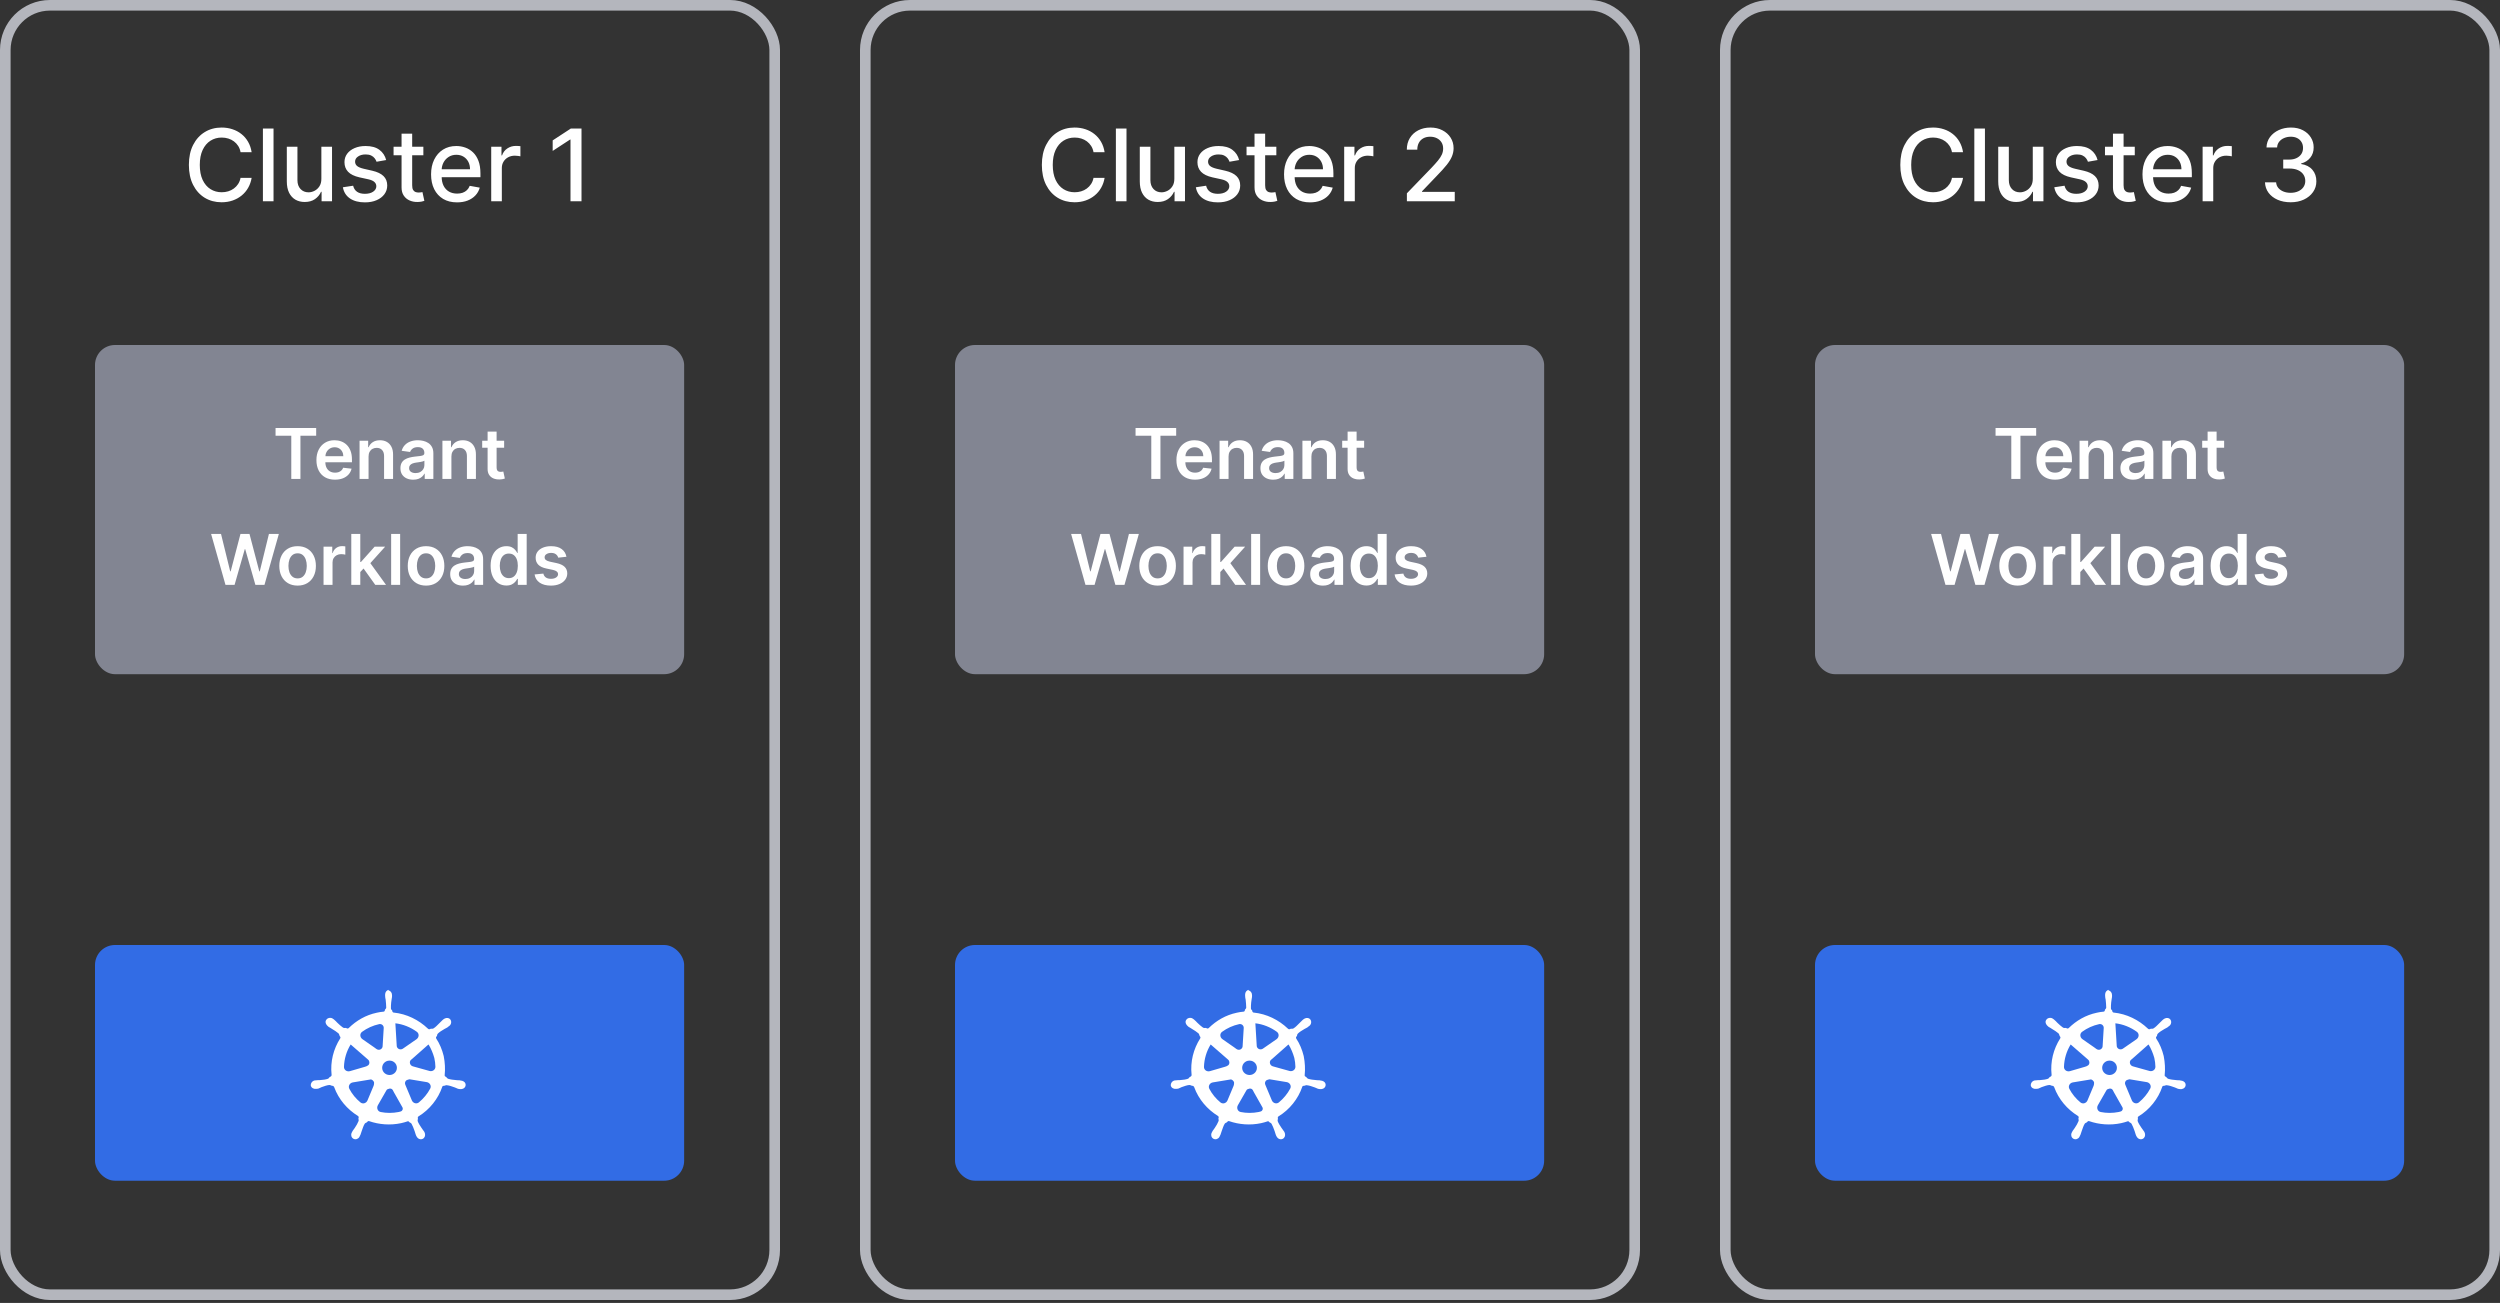
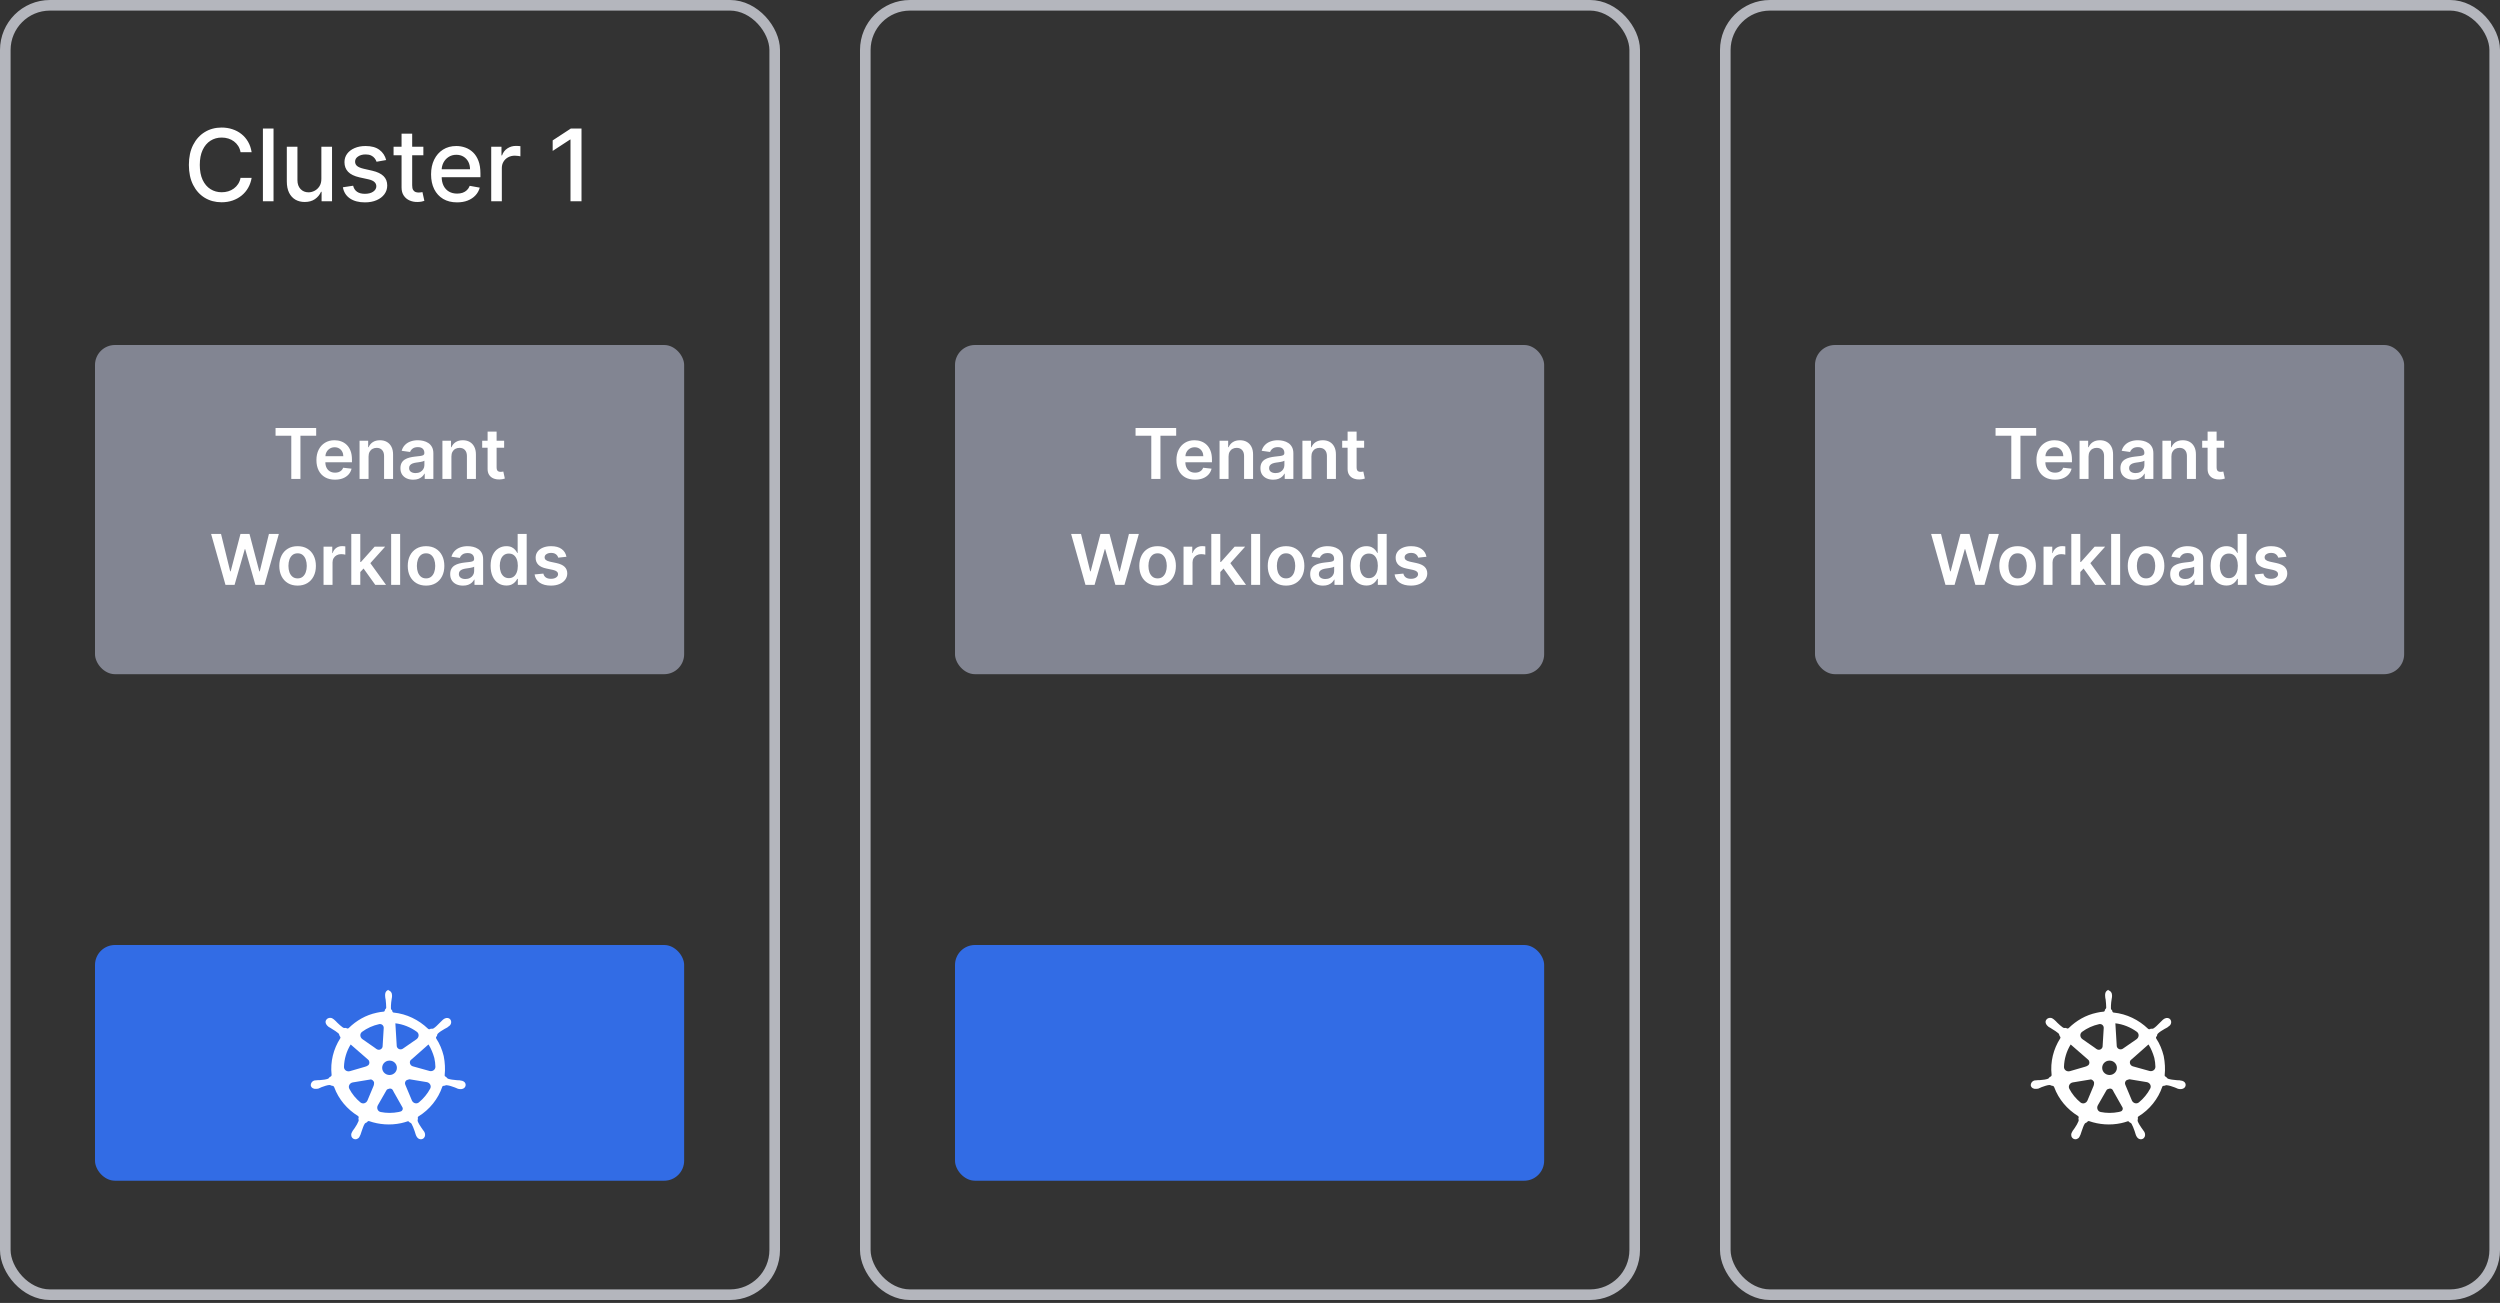
<svg xmlns="http://www.w3.org/2000/svg" width="472" height="246" viewBox="0 0 472 246" fill="none">
  <rect x="0" y="0" width="472" height="246" fill="#333333" stroke="none" />
  <rect x="1" y="1" width="145.264" height="243.44" rx="8.44" stroke="#B4B6BD" stroke-width="2" />
  <path d="M47.509 28.734H45.417C45.337 28.288 45.187 27.894 44.968 27.554C44.749 27.215 44.481 26.926 44.163 26.69C43.846 26.453 43.491 26.274 43.097 26.153C42.708 26.032 42.295 25.972 41.857 25.972C41.066 25.972 40.357 26.171 39.731 26.569C39.11 26.967 38.619 27.55 38.257 28.319C37.899 29.087 37.72 30.026 37.72 31.135C37.72 32.252 37.899 33.195 38.257 33.964C38.619 34.733 39.112 35.314 39.738 35.707C40.364 36.1 41.068 36.297 41.85 36.297C42.284 36.297 42.695 36.239 43.084 36.123C43.477 36.002 43.833 35.826 44.15 35.593C44.467 35.361 44.735 35.077 44.954 34.742C45.178 34.402 45.332 34.013 45.417 33.575L47.509 33.582C47.397 34.257 47.18 34.878 46.858 35.446C46.541 36.009 46.132 36.496 45.632 36.907C45.135 37.314 44.568 37.629 43.929 37.853C43.289 38.076 42.592 38.188 41.837 38.188C40.648 38.188 39.589 37.906 38.659 37.343C37.729 36.775 36.996 35.964 36.46 34.909C35.928 33.855 35.662 32.596 35.662 31.135C35.662 29.669 35.93 28.41 36.466 27.36C37.003 26.305 37.736 25.496 38.666 24.933C39.595 24.365 40.652 24.081 41.837 24.081C42.565 24.081 43.245 24.186 43.875 24.397C44.51 24.602 45.08 24.906 45.585 25.308C46.09 25.706 46.508 26.193 46.838 26.77C47.169 27.342 47.393 27.997 47.509 28.734ZM51.643 24.269V38H49.638V24.269H51.643ZM60.674 33.729V27.702H62.686V38H60.715V36.217H60.607C60.37 36.767 59.99 37.225 59.468 37.591C58.949 37.953 58.303 38.134 57.53 38.134C56.868 38.134 56.283 37.989 55.773 37.698C55.268 37.403 54.87 36.968 54.58 36.391C54.294 35.814 54.151 35.102 54.151 34.252V27.702H56.156V34.011C56.156 34.713 56.35 35.271 56.739 35.687C57.128 36.103 57.633 36.311 58.254 36.311C58.63 36.311 59.003 36.217 59.374 36.029C59.749 35.841 60.06 35.557 60.306 35.178C60.556 34.798 60.679 34.315 60.674 33.729ZM72.907 30.216L71.091 30.538C71.014 30.305 70.894 30.084 70.728 29.874C70.568 29.664 70.349 29.492 70.071 29.358C69.794 29.224 69.448 29.157 69.032 29.157C68.465 29.157 67.991 29.284 67.611 29.539C67.231 29.789 67.041 30.113 67.041 30.511C67.041 30.855 67.168 31.132 67.423 31.343C67.678 31.553 68.089 31.725 68.657 31.859L70.293 32.234C71.24 32.453 71.947 32.791 72.411 33.247C72.876 33.703 73.109 34.295 73.109 35.023C73.109 35.64 72.93 36.19 72.572 36.673C72.219 37.151 71.725 37.526 71.091 37.799C70.46 38.072 69.73 38.208 68.898 38.208C67.745 38.208 66.804 37.962 66.076 37.471C65.347 36.974 64.9 36.27 64.735 35.358L66.672 35.063C66.793 35.569 67.041 35.951 67.416 36.21C67.792 36.465 68.281 36.592 68.885 36.592C69.542 36.592 70.067 36.456 70.46 36.183C70.854 35.906 71.05 35.569 71.05 35.171C71.05 34.849 70.93 34.579 70.688 34.36C70.451 34.141 70.087 33.975 69.595 33.863L67.852 33.481C66.891 33.262 66.18 32.914 65.72 32.435C65.264 31.957 65.036 31.351 65.036 30.618C65.036 30.011 65.206 29.479 65.546 29.023C65.885 28.567 66.355 28.212 66.954 27.957C67.553 27.698 68.239 27.568 69.012 27.568C70.125 27.568 71.001 27.809 71.64 28.292C72.279 28.77 72.702 29.412 72.907 30.216ZM79.931 27.702V29.311H74.306V27.702H79.931ZM75.814 25.235H77.819V34.976C77.819 35.365 77.877 35.658 77.993 35.855C78.11 36.047 78.259 36.179 78.443 36.25C78.63 36.317 78.834 36.351 79.053 36.351C79.214 36.351 79.355 36.34 79.475 36.317C79.596 36.295 79.69 36.277 79.757 36.264L80.119 37.92C80.003 37.964 79.837 38.009 79.623 38.054C79.408 38.103 79.14 38.13 78.818 38.134C78.291 38.143 77.799 38.049 77.343 37.853C76.887 37.656 76.518 37.352 76.237 36.941C75.955 36.53 75.814 36.013 75.814 35.392V25.235ZM86.288 38.208C85.273 38.208 84.399 37.991 83.666 37.558C82.938 37.12 82.374 36.505 81.977 35.714C81.583 34.918 81.386 33.986 81.386 32.918C81.386 31.863 81.583 30.933 81.977 30.129C82.374 29.324 82.929 28.696 83.639 28.245C84.354 27.794 85.19 27.568 86.147 27.568C86.728 27.568 87.291 27.664 87.836 27.856C88.382 28.048 88.871 28.35 89.305 28.761C89.738 29.172 90.08 29.707 90.33 30.364C90.581 31.016 90.706 31.81 90.706 32.744V33.454H82.52V31.953H88.741C88.741 31.425 88.634 30.958 88.42 30.551C88.205 30.14 87.903 29.816 87.514 29.579C87.13 29.342 86.679 29.224 86.16 29.224C85.597 29.224 85.105 29.362 84.685 29.64C84.269 29.912 83.948 30.27 83.72 30.712C83.496 31.15 83.385 31.626 83.385 32.14V33.314C83.385 34.002 83.505 34.587 83.746 35.07C83.992 35.553 84.334 35.922 84.772 36.176C85.21 36.427 85.722 36.552 86.308 36.552C86.688 36.552 87.034 36.498 87.347 36.391C87.66 36.279 87.93 36.114 88.158 35.895C88.386 35.676 88.56 35.406 88.681 35.084L90.579 35.426C90.427 35.984 90.154 36.474 89.76 36.894C89.372 37.31 88.882 37.634 88.292 37.866C87.707 38.094 87.038 38.208 86.288 38.208ZM92.741 38V27.702H94.679V29.338H94.786C94.974 28.784 95.305 28.348 95.778 28.03C96.257 27.709 96.797 27.548 97.401 27.548C97.526 27.548 97.674 27.552 97.844 27.561C98.018 27.57 98.154 27.581 98.252 27.595V29.512C98.172 29.49 98.029 29.465 97.823 29.438C97.618 29.407 97.412 29.392 97.207 29.392C96.733 29.392 96.31 29.492 95.939 29.693C95.573 29.89 95.282 30.165 95.068 30.518C94.853 30.866 94.746 31.264 94.746 31.711V38H92.741ZM109.789 24.269V38H107.71V26.348H107.63L104.345 28.493V26.509L107.771 24.269H109.789Z" fill="white" />
  <rect x="17.936" y="65.136" width="111.231" height="62.152" rx="3.776" fill="#828592" />
  <path d="M52.025 82.269V80.809H59.693V82.269H56.722V90.421H54.995V82.269H52.025ZM63.242 90.562C62.52 90.562 61.895 90.411 61.37 90.111C60.847 89.808 60.445 89.379 60.164 88.825C59.882 88.268 59.741 87.613 59.741 86.859C59.741 86.117 59.882 85.466 60.164 84.906C60.448 84.343 60.846 83.905 61.356 83.592C61.866 83.276 62.465 83.118 63.153 83.118C63.597 83.118 64.017 83.19 64.411 83.334C64.808 83.475 65.159 83.694 65.462 83.991C65.769 84.288 66.01 84.667 66.185 85.127C66.36 85.584 66.448 86.128 66.448 86.76V87.281H60.539V86.136H64.819C64.816 85.811 64.746 85.521 64.608 85.268C64.47 85.011 64.278 84.809 64.031 84.662C63.787 84.515 63.502 84.442 63.177 84.442C62.829 84.442 62.524 84.526 62.261 84.695C61.999 84.861 61.794 85.08 61.647 85.352C61.503 85.621 61.429 85.917 61.426 86.239V87.239C61.426 87.658 61.503 88.018 61.656 88.318C61.809 88.615 62.024 88.844 62.299 89.003C62.574 89.16 62.897 89.238 63.266 89.238C63.513 89.238 63.737 89.204 63.937 89.135C64.137 89.063 64.311 88.958 64.458 88.82C64.605 88.683 64.716 88.512 64.791 88.309L66.377 88.487C66.277 88.906 66.086 89.272 65.805 89.585C65.526 89.895 65.17 90.136 64.735 90.308C64.3 90.477 63.802 90.562 63.242 90.562ZM69.584 86.197V90.421H67.885V83.212H69.509V84.437H69.593C69.759 84.033 70.024 83.713 70.386 83.475C70.753 83.237 71.205 83.118 71.743 83.118C72.24 83.118 72.674 83.225 73.043 83.437C73.415 83.65 73.703 83.958 73.906 84.362C74.113 84.766 74.215 85.255 74.212 85.831V90.421H72.513V86.094C72.513 85.612 72.387 85.235 72.137 84.963C71.89 84.69 71.547 84.554 71.109 84.554C70.812 84.554 70.548 84.62 70.316 84.751C70.088 84.88 69.908 85.066 69.776 85.31C69.648 85.554 69.584 85.85 69.584 86.197ZM78.013 90.566C77.556 90.566 77.145 90.485 76.779 90.322C76.416 90.156 76.128 89.912 75.915 89.59C75.706 89.268 75.601 88.871 75.601 88.398C75.601 87.991 75.676 87.655 75.826 87.389C75.976 87.123 76.181 86.91 76.441 86.751C76.7 86.591 76.993 86.471 77.318 86.389C77.647 86.305 77.986 86.244 78.337 86.206C78.759 86.162 79.102 86.123 79.365 86.089C79.627 86.051 79.818 85.995 79.937 85.92C80.059 85.842 80.12 85.721 80.12 85.559V85.531C80.12 85.177 80.015 84.903 79.806 84.709C79.596 84.515 79.294 84.418 78.9 84.418C78.484 84.418 78.154 84.509 77.91 84.69C77.669 84.872 77.506 85.086 77.422 85.333L75.835 85.108C75.96 84.67 76.167 84.304 76.455 84.01C76.743 83.713 77.095 83.49 77.511 83.344C77.927 83.193 78.387 83.118 78.891 83.118C79.238 83.118 79.584 83.159 79.928 83.24C80.272 83.322 80.586 83.456 80.871 83.644C81.156 83.828 81.384 84.08 81.556 84.399C81.731 84.719 81.819 85.118 81.819 85.596V90.421H80.186V89.43H80.13C80.026 89.631 79.881 89.819 79.693 89.994C79.508 90.166 79.275 90.305 78.994 90.411C78.715 90.515 78.388 90.566 78.013 90.566ZM78.454 89.318C78.795 89.318 79.091 89.251 79.341 89.116C79.591 88.978 79.784 88.797 79.918 88.572C80.056 88.346 80.125 88.101 80.125 87.835V86.985C80.072 87.029 79.981 87.07 79.853 87.107C79.728 87.145 79.587 87.178 79.43 87.206C79.274 87.234 79.119 87.259 78.966 87.281C78.812 87.303 78.679 87.322 78.567 87.337C78.313 87.372 78.087 87.428 77.886 87.506C77.686 87.585 77.528 87.694 77.412 87.835C77.296 87.972 77.239 88.151 77.239 88.37C77.239 88.683 77.353 88.919 77.581 89.079C77.81 89.238 78.101 89.318 78.454 89.318ZM85.226 86.197V90.421H83.528V83.212H85.151V84.437H85.236C85.402 84.033 85.666 83.713 86.029 83.475C86.395 83.237 86.847 83.118 87.385 83.118C87.883 83.118 88.316 83.225 88.685 83.437C89.058 83.65 89.345 83.958 89.549 84.362C89.755 84.766 89.857 85.255 89.854 85.831V90.421H88.155V86.094C88.155 85.612 88.03 85.235 87.779 84.963C87.532 84.69 87.19 84.554 86.752 84.554C86.454 84.554 86.19 84.62 85.959 84.751C85.73 84.88 85.55 85.066 85.419 85.31C85.29 85.554 85.226 85.85 85.226 86.197ZM95.181 83.212V84.526H91.037V83.212H95.181ZM92.06 81.485H93.759V88.252C93.759 88.481 93.793 88.656 93.862 88.778C93.934 88.897 94.028 88.978 94.143 89.022C94.259 89.066 94.388 89.088 94.528 89.088C94.635 89.088 94.732 89.08 94.819 89.064C94.91 89.049 94.979 89.035 95.026 89.022L95.312 90.35C95.221 90.382 95.091 90.416 94.922 90.454C94.757 90.491 94.553 90.513 94.312 90.519C93.887 90.532 93.504 90.468 93.163 90.327C92.822 90.183 92.551 89.961 92.351 89.66C92.153 89.36 92.056 88.985 92.06 88.534V81.485ZM42.57 110.421L39.857 100.809H41.73L43.462 107.872H43.551L45.4 100.809H47.104L48.958 107.877H49.042L50.774 100.809H52.646L49.934 110.421H48.216L46.292 103.677H46.217L44.288 110.421H42.57ZM56.187 110.562C55.483 110.562 54.873 110.407 54.357 110.097C53.841 109.787 53.44 109.354 53.156 108.797C52.874 108.24 52.733 107.589 52.733 106.845C52.733 106.1 52.874 105.448 53.156 104.888C53.44 104.327 53.841 103.893 54.357 103.583C54.873 103.273 55.483 103.118 56.187 103.118C56.891 103.118 57.501 103.273 58.018 103.583C58.534 103.893 58.933 104.327 59.214 104.888C59.499 105.448 59.642 106.1 59.642 106.845C59.642 107.589 59.499 108.24 59.214 108.797C58.933 109.354 58.534 109.787 58.018 110.097C57.501 110.407 56.891 110.562 56.187 110.562ZM56.197 109.201C56.578 109.201 56.898 109.096 57.154 108.886C57.411 108.673 57.602 108.389 57.727 108.032C57.855 107.675 57.919 107.278 57.919 106.84C57.919 106.399 57.855 106 57.727 105.643C57.602 105.283 57.411 104.997 57.154 104.784C56.898 104.572 56.578 104.465 56.197 104.465C55.806 104.465 55.48 104.572 55.221 104.784C54.964 104.997 54.772 105.283 54.643 105.643C54.518 106 54.456 106.399 54.456 106.84C54.456 107.278 54.518 107.675 54.643 108.032C54.772 108.389 54.964 108.673 55.221 108.886C55.48 109.096 55.806 109.201 56.197 109.201ZM61.084 110.421V103.212H62.731V104.414H62.806C62.937 103.997 63.163 103.677 63.482 103.451C63.804 103.223 64.172 103.109 64.585 103.109C64.678 103.109 64.783 103.113 64.899 103.123C65.018 103.129 65.117 103.14 65.195 103.156V104.719C65.123 104.694 65.008 104.672 64.852 104.653C64.699 104.631 64.55 104.62 64.406 104.62C64.097 104.62 63.818 104.687 63.571 104.822C63.327 104.953 63.134 105.136 62.994 105.371C62.853 105.606 62.782 105.876 62.782 106.183V110.421H61.084ZM67.872 108.159L67.868 106.108H68.14L70.73 103.212H72.716L69.529 106.76H69.177L67.872 108.159ZM66.323 110.421V100.809H68.022V110.421H66.323ZM70.848 110.421L68.501 107.14L69.646 105.943L72.88 110.421H70.848ZM75.547 100.809V110.421H73.848V100.809H75.547ZM80.438 110.562C79.734 110.562 79.124 110.407 78.608 110.097C78.092 109.787 77.691 109.354 77.406 108.797C77.125 108.24 76.984 107.589 76.984 106.845C76.984 106.1 77.125 105.448 77.406 104.888C77.691 104.327 78.092 103.893 78.608 103.583C79.124 103.273 79.734 103.118 80.438 103.118C81.142 103.118 81.752 103.273 82.269 103.583C82.785 103.893 83.184 104.327 83.465 104.888C83.75 105.448 83.892 106.1 83.892 106.845C83.892 107.589 83.75 108.24 83.465 108.797C83.184 109.354 82.785 109.787 82.269 110.097C81.752 110.407 81.142 110.562 80.438 110.562ZM80.448 109.201C80.829 109.201 81.148 109.096 81.405 108.886C81.662 108.673 81.852 108.389 81.978 108.032C82.106 107.675 82.17 107.278 82.17 106.84C82.17 106.399 82.106 106 81.978 105.643C81.852 105.283 81.662 104.997 81.405 104.784C81.148 104.572 80.829 104.465 80.448 104.465C80.056 104.465 79.731 104.572 79.471 104.784C79.215 104.997 79.022 105.283 78.894 105.643C78.769 106 78.706 106.399 78.706 106.84C78.706 107.278 78.769 107.675 78.894 108.032C79.022 108.389 79.215 108.673 79.471 108.886C79.731 109.096 80.056 109.201 80.448 109.201ZM87.409 110.566C86.952 110.566 86.54 110.485 86.174 110.322C85.811 110.156 85.524 109.912 85.311 109.59C85.101 109.268 84.996 108.87 84.996 108.398C84.996 107.991 85.072 107.655 85.222 107.389C85.372 107.123 85.577 106.91 85.837 106.751C86.096 106.591 86.389 106.471 86.714 106.389C87.043 106.305 87.382 106.244 87.733 106.206C88.155 106.162 88.498 106.123 88.76 106.089C89.023 106.051 89.214 105.995 89.333 105.92C89.455 105.842 89.516 105.721 89.516 105.559V105.53C89.516 105.177 89.411 104.903 89.201 104.709C88.992 104.515 88.69 104.418 88.296 104.418C87.88 104.418 87.549 104.509 87.305 104.69C87.064 104.872 86.902 105.086 86.817 105.333L85.231 105.108C85.356 104.67 85.563 104.304 85.851 104.01C86.138 103.713 86.49 103.491 86.906 103.343C87.323 103.193 87.783 103.118 88.286 103.118C88.634 103.118 88.979 103.159 89.323 103.24C89.668 103.322 89.982 103.456 90.267 103.644C90.552 103.828 90.78 104.08 90.952 104.399C91.127 104.719 91.215 105.117 91.215 105.596V110.421H89.582V109.431H89.525C89.422 109.631 89.277 109.818 89.089 109.994C88.904 110.166 88.671 110.305 88.39 110.411C88.111 110.515 87.784 110.566 87.409 110.566ZM87.85 109.318C88.191 109.318 88.487 109.251 88.737 109.116C88.987 108.978 89.18 108.797 89.314 108.572C89.452 108.346 89.521 108.101 89.521 107.835V106.985C89.468 107.029 89.377 107.07 89.248 107.107C89.123 107.145 88.983 107.178 88.826 107.206C88.67 107.234 88.515 107.259 88.361 107.281C88.208 107.303 88.075 107.322 87.963 107.337C87.709 107.372 87.482 107.428 87.282 107.506C87.082 107.585 86.924 107.694 86.808 107.835C86.692 107.972 86.634 108.151 86.634 108.37C86.634 108.683 86.749 108.919 86.977 109.079C87.205 109.238 87.496 109.318 87.85 109.318ZM95.598 110.547C95.032 110.547 94.525 110.402 94.078 110.111C93.63 109.82 93.277 109.398 93.017 108.844C92.757 108.29 92.627 107.617 92.627 106.826C92.627 106.025 92.759 105.349 93.022 104.798C93.288 104.245 93.646 103.827 94.097 103.545C94.547 103.261 95.049 103.118 95.603 103.118C96.025 103.118 96.373 103.19 96.645 103.334C96.917 103.475 97.133 103.645 97.293 103.846C97.452 104.043 97.576 104.229 97.663 104.404H97.734V100.809H99.437V110.421H97.767V109.285H97.663C97.576 109.46 97.449 109.646 97.283 109.844C97.117 110.037 96.898 110.203 96.626 110.341C96.354 110.479 96.011 110.547 95.598 110.547ZM96.072 109.154C96.432 109.154 96.739 109.057 96.992 108.863C97.246 108.666 97.438 108.392 97.57 108.041C97.701 107.691 97.767 107.283 97.767 106.816C97.767 106.35 97.701 105.945 97.57 105.601C97.441 105.257 97.25 104.989 96.997 104.798C96.747 104.607 96.438 104.512 96.072 104.512C95.694 104.512 95.378 104.611 95.124 104.808C94.871 105.005 94.68 105.277 94.552 105.624C94.424 105.972 94.359 106.369 94.359 106.816C94.359 107.267 94.424 107.669 94.552 108.023C94.683 108.373 94.876 108.65 95.129 108.853C95.386 109.053 95.7 109.154 96.072 109.154ZM106.945 105.117L105.397 105.286C105.353 105.13 105.276 104.983 105.167 104.845C105.06 104.708 104.916 104.597 104.735 104.512C104.553 104.428 104.331 104.385 104.068 104.385C103.715 104.385 103.418 104.462 103.177 104.615C102.939 104.769 102.822 104.967 102.825 105.211C102.822 105.421 102.898 105.591 103.055 105.723C103.214 105.854 103.477 105.962 103.843 106.047L105.073 106.31C105.755 106.457 106.262 106.69 106.593 107.009C106.928 107.328 107.097 107.746 107.1 108.262C107.097 108.716 106.964 109.116 106.701 109.463C106.442 109.808 106.08 110.077 105.617 110.271C105.154 110.465 104.622 110.562 104.021 110.562C103.139 110.562 102.429 110.377 101.891 110.008C101.353 109.635 101.032 109.118 100.929 108.454L102.585 108.295C102.66 108.62 102.82 108.866 103.064 109.032C103.308 109.197 103.626 109.28 104.017 109.28C104.42 109.28 104.744 109.197 104.988 109.032C105.235 108.866 105.359 108.661 105.359 108.417C105.359 108.21 105.279 108.04 105.12 107.905C104.963 107.771 104.719 107.667 104.387 107.595L103.158 107.337C102.466 107.193 101.955 106.951 101.623 106.61C101.292 106.266 101.127 105.831 101.13 105.305C101.127 104.861 101.248 104.476 101.492 104.151C101.739 103.822 102.082 103.569 102.52 103.39C102.961 103.209 103.469 103.118 104.045 103.118C104.89 103.118 105.555 103.298 106.039 103.658C106.528 104.018 106.829 104.504 106.945 105.117Z" fill="white" />
  <rect x="17.936" y="178.416" width="111.231" height="44.504" rx="3.776" fill="#326CE5" />
  <path d="M73.362 186.908C73.391 186.899 73.386 186.872 73.357 186.879C72.981 186.971 72.71 187.336 72.71 187.776C72.71 187.828 72.71 187.93 72.71 187.981C72.71 188.287 72.762 188.492 72.814 188.747C72.867 189.309 72.919 189.77 72.919 190.229C72.919 190.349 72.824 190.468 72.732 190.564C72.686 190.612 72.658 190.677 72.658 190.744C72.658 190.883 72.545 190.995 72.406 191.003C71.969 191.029 71.539 191.115 71.144 191.2C69.037 191.643 67.267 192.7 65.835 194.098C65.733 194.198 65.561 194.215 65.444 194.133C65.372 194.084 65.304 194.062 65.217 194.071C65.147 194.079 65.074 194.087 64.994 194.085C64.885 194.081 64.785 194.031 64.698 193.967C64.376 193.73 64.05 193.45 63.684 193.091C63.475 192.887 63.37 192.733 63.109 192.529C63.109 192.529 62.844 192.3 62.685 192.235C62.573 192.189 62.45 192.171 62.327 192.171C62.066 192.171 61.805 192.274 61.649 192.478C61.368 192.798 61.422 193.242 61.737 193.588C61.81 193.668 61.908 193.727 61.974 193.813C61.997 193.842 62.029 193.867 62.062 193.886C62.3 194.024 62.496 194.123 62.692 194.266C63.169 194.547 63.515 194.784 63.85 195.057C63.913 195.108 63.97 195.168 64.005 195.242C64.043 195.321 64.07 195.403 64.085 195.474C64.102 195.551 64.132 195.626 64.188 195.681C64.289 195.78 64.304 195.936 64.228 196.054C62.961 198.035 62.334 200.448 62.604 202.919C62.622 203.086 62.519 203.244 62.358 203.289C62.303 203.304 62.253 203.333 62.217 203.377C62.13 203.484 62.037 203.628 61.91 203.67C61.492 203.823 61.022 203.874 60.396 203.925C60.168 203.925 59.94 203.925 59.711 203.96C59.646 203.969 59.581 203.976 59.515 203.976C59.442 203.976 59.368 203.982 59.299 204.006C58.889 204.149 58.626 204.57 58.675 204.948C58.772 205.377 59.188 205.628 59.667 205.576C59.736 205.569 59.805 205.561 59.874 205.561C59.944 205.561 60.013 205.555 60.08 205.535C60.296 205.47 60.483 205.343 60.709 205.254C61.283 205.05 61.701 204.896 62.17 204.845C62.332 204.845 62.462 204.907 62.561 204.958C62.613 204.985 62.67 204.999 62.729 204.999C62.894 204.999 63.039 205.104 63.096 205.259C63.932 207.556 65.564 209.447 67.572 210.685C67.704 210.766 67.759 210.932 67.696 211.074C67.666 211.144 67.664 211.222 67.686 211.295C67.72 211.411 67.74 211.526 67.701 211.642C67.544 212.051 67.283 212.511 66.971 212.971C66.839 213.143 66.707 213.314 66.576 213.517C66.526 213.594 66.502 213.681 66.456 213.761C66.425 213.814 66.382 213.868 66.362 213.926C66.208 214.362 66.37 214.824 66.762 215.015C67.146 215.203 67.618 215.045 67.854 214.661C67.895 214.594 67.908 214.52 67.944 214.451C67.978 214.384 68.03 214.315 68.055 214.244C68.134 214.024 68.185 213.804 68.275 213.584C68.475 213.044 68.628 212.503 68.872 212.144C68.891 212.116 68.913 212.09 68.939 212.068C68.989 212.024 69.041 211.993 69.1 211.973C69.199 211.941 69.298 211.894 69.351 211.804C69.422 211.681 69.572 211.627 69.707 211.674C71.58 212.322 73.682 212.493 75.736 212.051C76.15 211.961 76.604 211.831 76.991 211.697C77.079 211.666 77.19 211.724 77.236 211.804C77.287 211.892 77.386 211.943 77.481 211.978C77.572 212.012 77.655 212.08 77.719 212.205C77.928 212.562 78.084 213.022 78.292 213.584C78.383 213.805 78.395 213.988 78.498 214.232C78.531 214.311 78.552 214.392 78.594 214.467C78.626 214.527 78.671 214.588 78.705 214.646C78.938 215.041 79.417 215.206 79.806 215.015C80.181 214.831 80.346 214.399 80.223 213.979C80.196 213.885 80.172 213.79 80.121 213.707C80.092 213.658 80.052 213.611 80.021 213.564C79.88 213.349 79.738 213.201 79.597 212.971C79.284 212.511 79.023 212.102 78.867 211.693C78.827 211.537 78.848 211.412 78.883 211.315C78.903 211.262 78.923 211.242 78.901 211.19C78.85 211.072 78.873 210.863 78.983 210.796C81.122 209.488 82.735 207.461 83.513 205.151C83.543 205.06 83.638 204.997 83.733 205.003C83.852 205.01 83.993 204.976 84.101 204.925C84.184 204.886 84.283 204.868 84.397 204.896C84.867 204.948 85.284 205.101 85.858 205.306C86.077 205.391 86.258 205.476 86.465 205.562C86.546 205.596 86.637 205.612 86.725 205.612C86.775 205.612 86.822 205.618 86.872 205.625C87.321 205.686 87.794 205.434 87.893 204.999C87.99 204.57 87.725 204.186 87.266 204.053C87.198 204.033 87.15 204.031 87.079 204.024C86.972 204.014 86.848 203.965 86.741 203.958C86.511 203.94 86.332 203.967 86.119 203.925C85.545 203.874 85.076 203.823 84.606 203.67C84.489 203.632 84.372 203.508 84.298 203.405C84.257 203.348 84.203 203.3 84.136 203.278C84.015 203.239 83.94 203.119 83.953 202.992C84.078 201.832 84.017 200.627 83.771 199.377C83.48 198.191 83.01 197.049 82.36 196.074C82.273 195.944 82.315 195.756 82.439 195.661C82.507 195.609 82.515 195.547 82.523 195.462C82.532 195.353 82.564 195.244 82.675 195.135C82.989 194.829 83.406 194.573 83.928 194.266C84.12 194.154 84.283 194.097 84.439 193.993C84.554 193.917 84.652 193.818 84.763 193.736C84.788 193.717 84.828 193.695 84.852 193.676C85.235 193.363 85.276 192.825 85.024 192.478C84.806 192.18 84.37 192.095 83.989 192.283C83.838 192.357 83.684 192.462 83.562 192.58C83.353 192.785 83.198 192.938 82.989 193.143C82.571 193.551 82.258 193.909 81.841 194.165C81.722 194.242 81.543 194.231 81.418 194.222C81.353 194.217 81.29 194.235 81.235 194.27C81.102 194.357 80.926 194.338 80.811 194.228C79.064 192.55 76.785 191.42 74.311 191.171C74.173 191.157 74.066 191.015 74.066 190.876C74.066 190.805 74.037 190.765 73.984 190.716C73.896 190.634 73.806 190.538 73.806 190.383C73.806 190.02 73.806 189.657 73.857 189.245C73.885 189.015 73.909 188.783 73.954 188.556C73.983 188.416 74.014 188.275 74.014 188.134C74.014 188.083 74.014 187.981 74.014 187.879C74.014 187.438 73.743 187.074 73.367 186.981C73.338 186.974 73.333 186.916 73.362 186.908ZM71.614 193.347C72.069 193.273 72.474 193.632 72.446 194.092L72.24 197.486C72.24 197.895 71.927 198.202 71.51 198.202C71.184 198.202 70.955 197.953 70.688 197.767L68.428 196.196C67.942 195.857 67.883 195.157 68.36 194.806C69.297 194.117 70.397 193.616 71.614 193.347ZM74.614 193.169C74.604 193.179 74.61 193.196 74.624 193.198C76.098 193.364 77.507 193.94 78.698 194.802C79.185 195.154 79.131 195.866 78.637 196.208L76.049 197.997C75.845 198.131 75.574 198.155 75.353 198.071C75.118 197.982 74.931 197.756 74.905 197.506C74.903 197.483 74.901 197.459 74.901 197.435L74.643 193.18C74.642 193.165 74.624 193.158 74.614 193.169ZM66.188 197.225C66.188 197.207 66.208 197.198 66.222 197.209L69.475 200.042C69.788 200.297 69.84 200.757 69.579 201.064C69.552 201.09 69.521 201.117 69.489 201.143C69.318 201.278 69.109 201.349 68.9 201.41L66.066 202.233C65.503 202.396 64.926 202.011 64.942 201.425C64.984 199.922 65.433 198.464 66.184 197.236C66.186 197.232 66.188 197.229 66.188 197.225ZM80.849 197.231C80.876 197.205 80.92 197.21 80.939 197.242C81.391 197.993 81.743 198.84 81.997 199.735C82.123 200.286 82.191 200.838 82.204 201.389C82.217 201.97 81.647 202.354 81.087 202.198L77.928 201.319C77.636 201.237 77.411 200.961 77.385 200.67C77.372 200.523 77.395 200.353 77.474 200.228C77.549 200.11 77.667 200.046 77.772 199.953L80.849 197.231ZM72.458 200.746C72.716 200.431 73.103 200.246 73.51 200.246H73.58C73.987 200.246 74.374 200.431 74.631 200.746C74.899 201.073 74.999 201.509 74.898 201.92C74.801 202.316 74.53 202.646 74.162 202.819L74.138 202.83C73.762 203.006 73.327 203.006 72.951 202.83L72.928 202.819C72.559 202.646 72.288 202.316 72.191 201.92C72.091 201.509 72.191 201.073 72.458 200.746ZM77.171 203.797C77.187 203.781 77.21 203.772 77.233 203.772C77.264 203.772 77.296 203.772 77.327 203.772C77.344 203.772 77.362 203.773 77.379 203.776L80.566 204.303C81.148 204.399 81.501 205.002 81.225 205.523C80.702 206.509 79.972 207.399 79.091 208.126C78.641 208.498 77.982 208.29 77.757 207.751L76.519 204.794C76.374 204.464 76.497 204.089 76.805 203.913C76.856 203.884 76.915 203.876 76.971 203.864C77.024 203.853 77.072 203.837 77.108 203.828C77.131 203.823 77.154 203.814 77.171 203.797ZM69.945 203.797C69.932 203.791 69.936 203.773 69.951 203.775C70.232 203.803 70.503 204.028 70.61 204.301C70.619 204.323 70.623 204.347 70.623 204.371C70.623 204.428 70.623 204.485 70.623 204.542C70.623 204.708 70.59 204.873 70.525 205.027L69.381 207.76C69.157 208.295 68.503 208.505 68.053 208.138C67.196 207.436 66.474 206.565 65.955 205.569C65.685 205.049 66.039 204.451 66.618 204.356L69.838 203.823C69.839 203.823 69.841 203.823 69.843 203.823C69.855 203.823 69.897 203.823 69.939 203.823C69.953 203.823 69.958 203.804 69.945 203.797ZM73.519 205.535C73.509 205.526 73.516 205.509 73.529 205.51C73.622 205.51 73.719 205.515 73.858 205.561C73.889 205.571 73.918 205.583 73.945 205.597C74.158 205.709 74.23 205.973 74.348 206.182L75.971 209.051C76.15 209.367 75.995 209.739 75.648 209.845C75.529 209.881 75.415 209.919 75.293 209.943C74.131 210.175 72.972 210.171 71.874 209.95C71.295 209.833 71.051 209.176 71.345 208.664L72.919 205.919C73.018 205.675 73.26 205.57 73.508 205.561C73.521 205.561 73.528 205.544 73.519 205.535Z" fill="white" />
  <rect x="163.368" y="1" width="145.264" height="243.44" rx="8.44" stroke="#B4B6BD" stroke-width="2" />
-   <path d="M208.549 28.734H206.458C206.377 28.287 206.227 27.894 206.008 27.554C205.789 27.215 205.521 26.926 205.204 26.689C204.887 26.453 204.531 26.274 204.138 26.153C203.749 26.032 203.336 25.972 202.898 25.972C202.106 25.972 201.398 26.171 200.772 26.569C200.151 26.967 199.659 27.55 199.297 28.319C198.94 29.087 198.761 30.026 198.761 31.134C198.761 32.252 198.94 33.195 199.297 33.964C199.659 34.733 200.153 35.314 200.779 35.707C201.405 36.1 202.109 36.297 202.891 36.297C203.324 36.297 203.736 36.239 204.124 36.123C204.518 36.002 204.873 35.825 205.19 35.593C205.508 35.361 205.776 35.077 205.995 34.742C206.219 34.402 206.373 34.013 206.458 33.575L208.549 33.582C208.438 34.257 208.221 34.878 207.899 35.446C207.582 36.009 207.173 36.496 206.672 36.907C206.176 37.314 205.608 37.629 204.969 37.852C204.33 38.076 203.633 38.188 202.877 38.188C201.688 38.188 200.629 37.906 199.699 37.343C198.77 36.775 198.037 35.964 197.5 34.909C196.968 33.854 196.703 32.596 196.703 31.134C196.703 29.669 196.971 28.41 197.507 27.36C198.043 26.305 198.776 25.496 199.706 24.933C200.636 24.365 201.693 24.081 202.877 24.081C203.606 24.081 204.285 24.186 204.916 24.396C205.55 24.602 206.12 24.906 206.625 25.308C207.13 25.706 207.548 26.193 207.879 26.77C208.21 27.342 208.433 27.997 208.549 28.734ZM212.683 24.269V38H210.679V24.269H212.683ZM221.715 33.729V27.702H223.726V38H221.755V36.217H221.648C221.411 36.766 221.031 37.224 220.508 37.591C219.99 37.953 219.344 38.134 218.571 38.134C217.909 38.134 217.324 37.989 216.814 37.698C216.309 37.403 215.911 36.968 215.621 36.391C215.335 35.814 215.192 35.101 215.192 34.252V27.702H217.196V34.011C217.196 34.712 217.391 35.271 217.779 35.687C218.168 36.103 218.673 36.31 219.295 36.31C219.67 36.31 220.043 36.217 220.414 36.029C220.79 35.841 221.1 35.557 221.346 35.177C221.597 34.797 221.72 34.315 221.715 33.729ZM233.948 30.216L232.131 30.538C232.055 30.305 231.935 30.084 231.769 29.874C231.608 29.664 231.389 29.492 231.112 29.358C230.835 29.224 230.489 29.157 230.073 29.157C229.505 29.157 229.031 29.284 228.652 29.539C228.272 29.789 228.082 30.113 228.082 30.511C228.082 30.855 228.209 31.132 228.464 31.342C228.719 31.552 229.13 31.724 229.697 31.859L231.333 32.234C232.281 32.453 232.987 32.791 233.452 33.246C233.917 33.702 234.149 34.295 234.149 35.023C234.149 35.64 233.97 36.19 233.613 36.672C233.26 37.151 232.766 37.526 232.131 37.799C231.501 38.072 230.77 38.208 229.939 38.208C228.786 38.208 227.845 37.962 227.116 37.47C226.388 36.974 225.941 36.27 225.775 35.358L227.713 35.063C227.834 35.569 228.082 35.951 228.457 36.21C228.833 36.465 229.322 36.592 229.925 36.592C230.582 36.592 231.108 36.456 231.501 36.183C231.894 35.906 232.091 35.569 232.091 35.171C232.091 34.849 231.97 34.578 231.729 34.359C231.492 34.14 231.128 33.975 230.636 33.863L228.893 33.481C227.932 33.262 227.221 32.913 226.761 32.435C226.305 31.957 226.077 31.351 226.077 30.618C226.077 30.01 226.247 29.479 226.587 29.023C226.926 28.567 227.396 28.211 227.994 27.957C228.593 27.697 229.28 27.568 230.053 27.568C231.166 27.568 232.042 27.809 232.681 28.292C233.32 28.77 233.743 29.412 233.948 30.216ZM240.972 27.702V29.311H235.347V27.702H240.972ZM236.855 25.235H238.86V34.976C238.86 35.365 238.918 35.658 239.034 35.855C239.15 36.047 239.3 36.179 239.483 36.25C239.671 36.317 239.874 36.351 240.093 36.351C240.254 36.351 240.395 36.34 240.516 36.317C240.636 36.295 240.73 36.277 240.797 36.264L241.159 37.919C241.043 37.964 240.878 38.009 240.663 38.054C240.449 38.103 240.181 38.13 239.859 38.134C239.331 38.143 238.84 38.049 238.384 37.852C237.928 37.656 237.559 37.352 237.278 36.941C236.996 36.529 236.855 36.013 236.855 35.392V25.235ZM247.328 38.208C246.314 38.208 245.44 37.991 244.707 37.557C243.978 37.12 243.415 36.505 243.017 35.714C242.624 34.918 242.427 33.986 242.427 32.918C242.427 31.863 242.624 30.933 243.017 30.129C243.415 29.324 243.969 28.696 244.68 28.245C245.395 27.793 246.231 27.568 247.187 27.568C247.768 27.568 248.332 27.664 248.877 27.856C249.422 28.048 249.912 28.35 250.345 28.761C250.779 29.172 251.121 29.706 251.371 30.363C251.621 31.016 251.747 31.809 251.747 32.744V33.454H243.56V31.953H249.782C249.782 31.425 249.675 30.958 249.46 30.551C249.246 30.14 248.944 29.816 248.555 29.579C248.171 29.342 247.719 29.224 247.201 29.224C246.638 29.224 246.146 29.362 245.726 29.639C245.31 29.912 244.988 30.27 244.76 30.712C244.537 31.15 244.425 31.626 244.425 32.14V33.313C244.425 34.002 244.546 34.587 244.787 35.07C245.033 35.553 245.375 35.922 245.813 36.176C246.251 36.427 246.763 36.552 247.348 36.552C247.728 36.552 248.075 36.498 248.388 36.391C248.7 36.279 248.971 36.114 249.199 35.895C249.427 35.676 249.601 35.405 249.722 35.084L251.619 35.425C251.467 35.984 251.195 36.474 250.801 36.894C250.412 37.309 249.923 37.633 249.333 37.866C248.747 38.094 248.079 38.208 247.328 38.208ZM253.782 38V27.702H255.72V29.338H255.827C256.015 28.784 256.345 28.348 256.819 28.03C257.297 27.709 257.838 27.548 258.442 27.548C258.567 27.548 258.714 27.552 258.884 27.561C259.058 27.57 259.195 27.581 259.293 27.595V29.512C259.213 29.49 259.07 29.465 258.864 29.438C258.658 29.407 258.453 29.391 258.247 29.391C257.773 29.391 257.351 29.492 256.98 29.693C256.614 29.89 256.323 30.165 256.108 30.518C255.894 30.866 255.787 31.264 255.787 31.711V38H253.782ZM265.62 38V36.498L270.266 31.684C270.762 31.161 271.171 30.703 271.493 30.31C271.82 29.912 272.063 29.534 272.224 29.177C272.385 28.819 272.465 28.439 272.465 28.037C272.465 27.581 272.358 27.188 272.144 26.857C271.929 26.522 271.636 26.265 271.265 26.086C270.894 25.903 270.476 25.811 270.012 25.811C269.52 25.811 269.091 25.912 268.724 26.113C268.358 26.314 268.076 26.598 267.879 26.964C267.683 27.331 267.584 27.76 267.584 28.252H265.607C265.607 27.416 265.799 26.685 266.183 26.059C266.568 25.433 267.095 24.948 267.765 24.604C268.436 24.256 269.198 24.081 270.052 24.081C270.914 24.081 271.674 24.253 272.331 24.598C272.993 24.937 273.509 25.402 273.88 25.992C274.251 26.578 274.437 27.239 274.437 27.977C274.437 28.486 274.34 28.985 274.148 29.472C273.96 29.959 273.632 30.502 273.163 31.101C272.693 31.695 272.041 32.417 271.205 33.267L268.476 36.123V36.223H274.658V38H265.62Z" fill="white" />
  <rect x="180.305" y="65.136" width="111.231" height="62.152" rx="3.776" fill="#828592" />
  <path d="M214.393 82.269V80.809H222.061V82.269H219.091V90.421H217.363V82.269H214.393ZM225.611 90.562C224.888 90.562 224.264 90.411 223.738 90.111C223.215 89.808 222.813 89.379 222.532 88.825C222.25 88.268 222.109 87.613 222.109 86.859C222.109 86.117 222.25 85.466 222.532 84.906C222.816 84.343 223.214 83.905 223.724 83.592C224.234 83.276 224.833 83.118 225.521 83.118C225.966 83.118 226.385 83.19 226.779 83.334C227.176 83.475 227.527 83.694 227.83 83.991C228.137 84.288 228.378 84.667 228.553 85.127C228.728 85.584 228.816 86.128 228.816 86.76V87.281H222.907V86.136H227.187C227.184 85.811 227.114 85.521 226.976 85.268C226.839 85.011 226.646 84.809 226.399 84.662C226.155 84.515 225.87 84.442 225.545 84.442C225.198 84.442 224.892 84.526 224.63 84.695C224.367 84.861 224.162 85.08 224.015 85.352C223.871 85.621 223.797 85.917 223.794 86.239V87.239C223.794 87.658 223.871 88.018 224.024 88.318C224.178 88.615 224.392 88.844 224.667 89.003C224.943 89.16 225.265 89.238 225.634 89.238C225.881 89.238 226.105 89.204 226.305 89.135C226.505 89.063 226.679 88.958 226.826 88.82C226.973 88.683 227.084 88.512 227.159 88.309L228.746 88.487C228.645 88.906 228.455 89.272 228.173 89.585C227.895 89.895 227.538 90.136 227.103 90.308C226.668 90.477 226.171 90.562 225.611 90.562ZM231.952 86.197V90.421H230.253V83.212H231.877V84.437H231.962C232.127 84.033 232.392 83.713 232.755 83.475C233.121 83.237 233.573 83.118 234.111 83.118C234.609 83.118 235.042 83.225 235.411 83.437C235.783 83.65 236.071 83.958 236.275 84.362C236.481 84.766 236.583 85.255 236.58 85.831V90.421H234.881V86.094C234.881 85.612 234.756 85.235 234.505 84.963C234.258 84.69 233.915 84.554 233.477 84.554C233.18 84.554 232.916 84.62 232.684 84.751C232.456 84.88 232.276 85.066 232.145 85.31C232.016 85.554 231.952 85.85 231.952 86.197ZM240.381 90.566C239.924 90.566 239.513 90.485 239.147 90.322C238.784 90.156 238.496 89.912 238.283 89.59C238.074 89.268 237.969 88.871 237.969 88.398C237.969 87.991 238.044 87.655 238.194 87.389C238.344 87.123 238.549 86.91 238.809 86.751C239.069 86.591 239.361 86.471 239.687 86.389C240.015 86.305 240.355 86.244 240.705 86.206C241.127 86.162 241.47 86.123 241.733 86.089C241.996 86.051 242.186 85.995 242.305 85.92C242.427 85.842 242.488 85.721 242.488 85.559V85.531C242.488 85.177 242.384 84.903 242.174 84.709C241.964 84.515 241.662 84.418 241.268 84.418C240.852 84.418 240.522 84.509 240.278 84.69C240.037 84.872 239.874 85.086 239.79 85.333L238.203 85.108C238.329 84.67 238.535 84.304 238.823 84.01C239.111 83.713 239.463 83.49 239.879 83.344C240.295 83.193 240.755 83.118 241.259 83.118C241.606 83.118 241.952 83.159 242.296 83.24C242.64 83.322 242.955 83.456 243.239 83.644C243.524 83.828 243.752 84.08 243.924 84.399C244.1 84.719 244.187 85.118 244.187 85.596V90.421H242.554V89.43H242.498C242.395 89.631 242.249 89.819 242.061 89.994C241.877 90.166 241.644 90.305 241.362 90.411C241.084 90.515 240.757 90.566 240.381 90.566ZM240.822 89.318C241.163 89.318 241.459 89.251 241.709 89.116C241.96 88.978 242.152 88.797 242.287 88.572C242.424 88.346 242.493 88.101 242.493 87.835V86.985C242.44 87.029 242.349 87.07 242.221 87.107C242.096 87.145 241.955 87.178 241.798 87.206C241.642 87.234 241.487 87.259 241.334 87.281C241.181 87.303 241.048 87.322 240.935 87.337C240.681 87.372 240.455 87.428 240.254 87.506C240.054 87.585 239.896 87.694 239.78 87.835C239.665 87.972 239.607 88.151 239.607 88.37C239.607 88.683 239.721 88.919 239.949 89.079C240.178 89.238 240.469 89.318 240.822 89.318ZM247.595 86.197V90.421H245.896V83.212H247.519V84.437H247.604C247.77 84.033 248.034 83.713 248.397 83.475C248.763 83.237 249.215 83.118 249.753 83.118C250.251 83.118 250.684 83.225 251.053 83.437C251.426 83.65 251.714 83.958 251.917 84.362C252.123 84.766 252.225 85.255 252.222 85.831V90.421H250.523V86.094C250.523 85.612 250.398 85.235 250.148 84.963C249.9 84.69 249.558 84.554 249.12 84.554C248.823 84.554 248.558 84.62 248.327 84.751C248.098 84.88 247.918 85.066 247.787 85.31C247.659 85.554 247.595 85.85 247.595 86.197ZM257.549 83.212V84.526H253.405V83.212H257.549ZM254.428 81.485H256.127V88.252C256.127 88.481 256.161 88.656 256.23 88.778C256.302 88.897 256.396 88.978 256.512 89.022C256.627 89.066 256.756 89.088 256.896 89.088C257.003 89.088 257.1 89.08 257.187 89.064C257.278 89.049 257.347 89.035 257.394 89.022L257.68 90.35C257.589 90.382 257.46 90.416 257.291 90.454C257.125 90.491 256.921 90.513 256.681 90.519C256.255 90.532 255.872 90.468 255.531 90.327C255.19 90.183 254.919 89.961 254.719 89.66C254.522 89.36 254.425 88.985 254.428 88.534V81.485ZM204.938 110.421L202.226 100.809H204.098L205.83 107.872H205.919L207.768 100.809H209.472L211.326 107.877H211.41L213.142 100.809H215.014L212.302 110.421H210.584L208.66 103.677H208.585L206.656 110.421H204.938ZM218.555 110.562C217.852 110.562 217.241 110.407 216.725 110.097C216.209 109.787 215.808 109.354 215.524 108.797C215.242 108.24 215.101 107.589 215.101 106.845C215.101 106.1 215.242 105.448 215.524 104.888C215.808 104.327 216.209 103.893 216.725 103.583C217.241 103.273 217.852 103.118 218.555 103.118C219.259 103.118 219.87 103.273 220.386 103.583C220.902 103.893 221.301 104.327 221.583 104.888C221.867 105.448 222.01 106.1 222.01 106.845C222.01 107.589 221.867 108.24 221.583 108.797C221.301 109.354 220.902 109.787 220.386 110.097C219.87 110.407 219.259 110.562 218.555 110.562ZM218.565 109.201C218.947 109.201 219.266 109.096 219.522 108.886C219.779 108.673 219.97 108.389 220.095 108.032C220.223 107.675 220.287 107.278 220.287 106.84C220.287 106.399 220.223 106 220.095 105.643C219.97 105.283 219.779 104.997 219.522 104.784C219.266 104.572 218.947 104.465 218.565 104.465C218.174 104.465 217.848 104.572 217.589 104.784C217.332 104.997 217.14 105.283 217.011 105.643C216.886 106 216.824 106.399 216.824 106.84C216.824 107.278 216.886 107.675 217.011 108.032C217.14 108.389 217.332 108.673 217.589 108.886C217.848 109.096 218.174 109.201 218.565 109.201ZM223.452 110.421V103.212H225.099V104.414H225.174C225.305 103.997 225.531 103.677 225.85 103.451C226.172 103.223 226.54 103.109 226.953 103.109C227.047 103.109 227.151 103.113 227.267 103.123C227.386 103.129 227.485 103.14 227.563 103.156V104.719C227.491 104.694 227.377 104.672 227.22 104.653C227.067 104.631 226.918 104.62 226.774 104.62C226.465 104.62 226.186 104.687 225.939 104.822C225.695 104.953 225.503 105.136 225.362 105.371C225.221 105.606 225.151 105.876 225.151 106.183V110.421H223.452ZM230.24 108.159L230.236 106.108H230.508L233.098 103.212H235.084L231.897 106.76H231.545L230.24 108.159ZM228.692 110.421V100.809H230.391V110.421H228.692ZM233.216 110.421L230.869 107.14L232.014 105.943L235.248 110.421H233.216ZM237.915 100.809V110.421H236.216V100.809H237.915ZM242.806 110.562C242.102 110.562 241.492 110.407 240.976 110.097C240.46 109.787 240.059 109.354 239.775 108.797C239.493 108.24 239.352 107.589 239.352 106.845C239.352 106.1 239.493 105.448 239.775 104.888C240.059 104.327 240.46 103.893 240.976 103.583C241.492 103.273 242.102 103.118 242.806 103.118C243.51 103.118 244.12 103.273 244.637 103.583C245.153 103.893 245.552 104.327 245.833 104.888C246.118 105.448 246.261 106.1 246.261 106.845C246.261 107.589 246.118 108.24 245.833 108.797C245.552 109.354 245.153 109.787 244.637 110.097C244.12 110.407 243.51 110.562 242.806 110.562ZM242.816 109.201C243.197 109.201 243.517 109.096 243.773 108.886C244.03 108.673 244.221 108.389 244.346 108.032C244.474 107.675 244.538 107.278 244.538 106.84C244.538 106.399 244.474 106 244.346 105.643C244.221 105.283 244.03 104.997 243.773 104.784C243.517 104.572 243.197 104.465 242.816 104.465C242.425 104.465 242.099 104.572 241.84 104.784C241.583 104.997 241.391 105.283 241.262 105.643C241.137 106 241.075 106.399 241.075 106.84C241.075 107.278 241.137 107.675 241.262 108.032C241.391 108.389 241.583 108.673 241.84 108.886C242.099 109.096 242.425 109.201 242.816 109.201ZM249.777 110.566C249.32 110.566 248.909 110.485 248.543 110.322C248.18 110.156 247.892 109.912 247.679 109.59C247.469 109.268 247.365 108.87 247.365 108.398C247.365 107.991 247.44 107.655 247.59 107.389C247.74 107.123 247.945 106.91 248.205 106.751C248.464 106.591 248.757 106.471 249.082 106.389C249.411 106.305 249.75 106.244 250.101 106.206C250.523 106.162 250.866 106.123 251.129 106.089C251.391 106.051 251.582 105.995 251.701 105.92C251.823 105.842 251.884 105.721 251.884 105.559V105.53C251.884 105.177 251.779 104.903 251.57 104.709C251.36 104.515 251.058 104.418 250.664 104.418C250.248 104.418 249.918 104.509 249.674 104.69C249.433 104.872 249.27 105.086 249.186 105.333L247.599 105.108C247.724 104.67 247.931 104.304 248.219 104.01C248.507 103.713 248.859 103.491 249.275 103.343C249.691 103.193 250.151 103.118 250.654 103.118C251.002 103.118 251.348 103.159 251.692 103.24C252.036 103.322 252.35 103.456 252.635 103.644C252.92 103.828 253.148 104.08 253.32 104.399C253.495 104.719 253.583 105.117 253.583 105.596V110.421H251.95V109.431H251.893C251.79 109.631 251.645 109.818 251.457 109.994C251.272 110.166 251.039 110.305 250.758 110.411C250.479 110.515 250.152 110.566 249.777 110.566ZM250.218 109.318C250.559 109.318 250.855 109.251 251.105 109.116C251.355 108.978 251.548 108.797 251.682 108.572C251.82 108.346 251.889 108.101 251.889 107.835V106.985C251.836 107.029 251.745 107.07 251.617 107.107C251.491 107.145 251.351 107.178 251.194 107.206C251.038 107.234 250.883 107.259 250.73 107.281C250.576 107.303 250.443 107.322 250.331 107.337C250.077 107.372 249.85 107.428 249.65 107.506C249.45 107.585 249.292 107.694 249.176 107.835C249.06 107.972 249.002 108.151 249.002 108.37C249.002 108.683 249.117 108.919 249.345 109.079C249.574 109.238 249.864 109.318 250.218 109.318ZM257.966 110.547C257.4 110.547 256.893 110.402 256.446 110.111C255.998 109.82 255.645 109.398 255.385 108.844C255.126 108.29 254.996 107.617 254.996 106.826C254.996 106.025 255.127 105.349 255.39 104.798C255.656 104.245 256.014 103.827 256.465 103.545C256.915 103.261 257.417 103.118 257.971 103.118C258.394 103.118 258.741 103.19 259.013 103.334C259.285 103.475 259.501 103.645 259.661 103.846C259.82 104.043 259.944 104.229 260.031 104.404H260.102V100.809H261.806V110.421H260.135V109.285H260.031C259.944 109.46 259.817 109.646 259.651 109.844C259.486 110.037 259.266 110.203 258.994 110.341C258.722 110.479 258.379 110.547 257.966 110.547ZM258.44 109.154C258.8 109.154 259.107 109.057 259.36 108.863C259.614 108.666 259.806 108.392 259.938 108.041C260.069 107.691 260.135 107.283 260.135 106.816C260.135 106.35 260.069 105.945 259.938 105.601C259.809 105.257 259.618 104.989 259.365 104.798C259.115 104.607 258.807 104.512 258.44 104.512C258.062 104.512 257.746 104.611 257.492 104.808C257.239 105.005 257.048 105.277 256.92 105.624C256.792 105.972 256.727 106.369 256.727 106.816C256.727 107.267 256.792 107.669 256.92 108.023C257.051 108.373 257.244 108.65 257.497 108.853C257.754 109.053 258.068 109.154 258.44 109.154ZM269.313 105.117L267.765 105.286C267.721 105.13 267.644 104.983 267.535 104.845C267.428 104.708 267.284 104.597 267.103 104.512C266.921 104.428 266.699 104.385 266.437 104.385C266.083 104.385 265.786 104.462 265.545 104.615C265.307 104.769 265.19 104.967 265.193 105.211C265.19 105.421 265.266 105.591 265.423 105.723C265.582 105.854 265.845 105.962 266.211 106.047L267.441 106.31C268.123 106.457 268.63 106.69 268.961 107.009C269.296 107.328 269.465 107.746 269.468 108.262C269.465 108.716 269.332 109.116 269.069 109.463C268.81 109.808 268.448 110.077 267.985 110.271C267.522 110.465 266.99 110.562 266.39 110.562C265.507 110.562 264.797 110.377 264.259 110.008C263.721 109.635 263.4 109.118 263.297 108.454L264.953 108.295C265.029 108.62 265.188 108.866 265.432 109.032C265.676 109.197 265.994 109.28 266.385 109.28C266.788 109.28 267.112 109.197 267.356 109.032C267.604 108.866 267.727 108.661 267.727 108.417C267.727 108.21 267.647 108.04 267.488 107.905C267.331 107.771 267.087 107.667 266.756 107.595L265.526 107.337C264.835 107.193 264.323 106.951 263.991 106.61C263.66 106.266 263.495 105.831 263.499 105.305C263.495 104.861 263.616 104.476 263.86 104.151C264.107 103.822 264.45 103.569 264.888 103.39C265.329 103.209 265.837 103.118 266.413 103.118C267.258 103.118 267.923 103.298 268.408 103.658C268.896 104.018 269.198 104.504 269.313 105.117Z" fill="white" />
  <rect x="180.305" y="178.416" width="111.231" height="44.504" rx="3.776" fill="#326CE5" />
-   <path d="M235.73 186.908C235.759 186.899 235.754 186.872 235.725 186.879C235.349 186.971 235.078 187.336 235.078 187.776C235.078 187.828 235.078 187.93 235.078 187.981C235.078 188.287 235.13 188.492 235.182 188.747C235.235 189.309 235.287 189.77 235.287 190.229C235.287 190.349 235.192 190.468 235.101 190.564C235.054 190.612 235.026 190.677 235.026 190.744C235.026 190.883 234.913 190.995 234.774 191.003C234.337 191.029 233.907 191.115 233.512 191.2C231.405 191.643 229.635 192.7 228.203 194.098C228.101 194.198 227.929 194.215 227.812 194.133C227.74 194.084 227.672 194.062 227.585 194.071C227.515 194.079 227.442 194.087 227.362 194.085C227.254 194.081 227.154 194.031 227.066 193.967C226.744 193.73 226.418 193.45 226.052 193.091C225.843 192.887 225.738 192.733 225.477 192.529C225.477 192.529 225.212 192.3 225.053 192.235C224.941 192.189 224.818 192.171 224.695 192.171C224.434 192.171 224.173 192.274 224.017 192.478C223.736 192.798 223.791 193.242 224.105 193.588C224.178 193.668 224.276 193.727 224.343 193.813C224.365 193.842 224.398 193.867 224.43 193.886C224.669 194.024 224.864 194.123 225.06 194.266C225.537 194.547 225.883 194.784 226.218 195.057C226.281 195.108 226.338 195.168 226.374 195.242C226.411 195.321 226.438 195.403 226.453 195.474C226.47 195.551 226.5 195.626 226.556 195.681C226.657 195.78 226.672 195.936 226.597 196.054C225.329 198.035 224.702 200.448 224.972 202.919C224.99 203.086 224.888 203.244 224.726 203.289C224.671 203.304 224.621 203.333 224.585 203.377C224.499 203.484 224.405 203.628 224.278 203.67C223.86 203.823 223.39 203.874 222.764 203.925C222.536 203.925 222.308 203.925 222.08 203.96C222.014 203.969 221.949 203.976 221.884 203.976C221.811 203.976 221.736 203.982 221.667 204.006C221.257 204.149 220.995 204.57 221.043 204.948C221.14 205.377 221.556 205.628 222.036 205.576C222.104 205.569 222.173 205.561 222.243 205.561C222.312 205.561 222.381 205.555 222.448 205.535C222.664 205.47 222.851 205.343 223.078 205.254C223.651 205.05 224.069 204.896 224.538 204.845C224.7 204.845 224.83 204.907 224.929 204.958C224.981 204.985 225.038 204.999 225.097 204.999C225.262 204.999 225.407 205.104 225.464 205.259C226.3 207.556 227.932 209.447 229.94 210.685C230.072 210.766 230.127 210.932 230.065 211.074C230.034 211.144 230.032 211.222 230.054 211.295C230.089 211.411 230.109 211.526 230.069 211.642C229.913 212.051 229.652 212.511 229.339 212.971C229.207 213.143 229.076 213.314 228.944 213.517C228.894 213.594 228.87 213.681 228.824 213.761C228.793 213.814 228.75 213.868 228.73 213.926C228.576 214.362 228.738 214.824 229.13 215.015C229.514 215.203 229.986 215.045 230.222 214.661C230.263 214.594 230.276 214.52 230.312 214.451C230.347 214.384 230.398 214.315 230.423 214.244C230.502 214.024 230.553 213.804 230.643 213.584C230.844 213.044 230.996 212.503 231.24 212.144C231.259 212.116 231.281 212.09 231.307 212.068C231.358 212.024 231.409 211.993 231.468 211.973C231.567 211.941 231.666 211.894 231.719 211.804C231.791 211.681 231.94 211.627 232.075 211.674C233.948 212.322 236.05 212.493 238.104 212.051C238.518 211.961 238.972 211.831 239.36 211.697C239.447 211.666 239.559 211.724 239.605 211.804C239.655 211.892 239.754 211.943 239.849 211.978C239.94 212.012 240.023 212.08 240.087 212.205C240.296 212.562 240.452 213.022 240.661 213.584C240.751 213.805 240.763 213.988 240.866 214.232C240.9 214.311 240.92 214.392 240.962 214.467C240.995 214.527 241.039 214.588 241.073 214.646C241.306 215.041 241.785 215.206 242.174 215.015C242.549 214.831 242.714 214.399 242.591 213.979C242.564 213.885 242.54 213.79 242.49 213.707C242.46 213.658 242.421 213.611 242.389 213.564C242.248 213.349 242.107 213.201 241.965 212.971C241.652 212.511 241.392 212.102 241.235 211.693C241.195 211.537 241.216 211.412 241.251 211.315C241.271 211.262 241.291 211.242 241.269 211.19C241.218 211.072 241.241 210.863 241.351 210.796C243.49 209.488 245.103 207.461 245.881 205.151C245.911 205.06 246.006 204.997 246.101 205.003C246.22 205.01 246.361 204.976 246.469 204.925C246.552 204.886 246.651 204.868 246.765 204.896C247.235 204.948 247.652 205.101 248.226 205.306C248.445 205.391 248.627 205.476 248.833 205.562C248.915 205.596 249.005 205.612 249.093 205.612C249.143 205.612 249.19 205.618 249.24 205.625C249.689 205.686 250.162 205.434 250.261 204.999C250.359 204.57 250.093 204.186 249.635 204.053C249.567 204.033 249.518 204.031 249.448 204.024C249.341 204.014 249.216 203.965 249.109 203.958C248.879 203.94 248.701 203.967 248.487 203.925C247.913 203.874 247.444 203.823 246.974 203.67C246.857 203.632 246.74 203.508 246.666 203.405C246.626 203.348 246.571 203.3 246.505 203.278C246.383 203.239 246.308 203.119 246.322 202.992C246.446 201.832 246.385 200.627 246.139 199.377C245.849 198.191 245.378 197.049 244.728 196.074C244.642 195.944 244.683 195.756 244.807 195.661C244.875 195.609 244.884 195.547 244.891 195.462C244.9 195.353 244.932 195.244 245.044 195.135C245.357 194.829 245.774 194.573 246.296 194.266C246.488 194.154 246.651 194.097 246.807 193.993C246.922 193.917 247.02 193.818 247.131 193.736C247.157 193.717 247.196 193.695 247.22 193.676C247.603 193.363 247.644 192.825 247.392 192.478C247.174 192.18 246.738 192.095 246.358 192.283C246.206 192.357 246.052 192.462 245.931 192.58C245.722 192.785 245.566 192.938 245.357 193.143C244.939 193.551 244.626 193.909 244.209 194.165C244.09 194.242 243.911 194.231 243.786 194.222C243.721 194.217 243.658 194.235 243.603 194.27C243.47 194.357 243.294 194.338 243.179 194.228C241.432 192.55 239.153 191.42 236.679 191.171C236.541 191.157 236.434 191.015 236.434 190.876C236.434 190.805 236.405 190.765 236.353 190.716C236.264 190.634 236.174 190.538 236.174 190.383C236.174 190.02 236.174 189.657 236.225 189.245C236.254 189.015 236.277 188.783 236.323 188.556C236.351 188.416 236.383 188.275 236.383 188.134C236.383 188.083 236.383 187.981 236.383 187.879C236.383 187.438 236.111 187.074 235.735 186.981C235.706 186.974 235.701 186.916 235.73 186.908ZM233.982 193.347C234.438 193.273 234.843 193.632 234.815 194.092L234.608 197.486C234.608 197.895 234.296 198.202 233.878 198.202C233.552 198.202 233.323 197.953 233.056 197.767L230.797 196.196C230.311 195.857 230.252 195.157 230.729 194.806C231.665 194.117 232.765 193.616 233.982 193.347ZM236.982 193.169C236.972 193.179 236.978 193.196 236.992 193.198C238.466 193.364 239.875 193.94 241.066 194.802C241.553 195.154 241.499 195.866 241.005 196.208L238.418 197.997C238.213 198.131 237.942 198.155 237.721 198.071C237.486 197.982 237.3 197.756 237.273 197.506C237.271 197.483 237.27 197.459 237.27 197.435L237.011 193.18C237.01 193.165 236.992 193.158 236.982 193.169ZM228.556 197.225C228.556 197.207 228.577 197.198 228.59 197.209L231.843 200.042C232.156 200.297 232.208 200.757 231.947 201.064C231.92 201.09 231.889 201.117 231.857 201.143C231.686 201.278 231.477 201.349 231.268 201.41L228.435 202.233C227.872 202.396 227.294 202.011 227.31 201.425C227.352 199.922 227.801 198.464 228.553 197.236C228.555 197.232 228.556 197.229 228.556 197.225ZM243.218 197.231C243.244 197.205 243.288 197.21 243.308 197.242C243.759 197.993 244.112 198.84 244.366 199.735C244.491 200.286 244.559 200.838 244.572 201.389C244.585 201.97 244.015 202.354 243.455 202.198L240.296 201.319C240.004 201.237 239.779 200.961 239.753 200.67C239.74 200.523 239.763 200.353 239.842 200.228C239.917 200.11 240.036 200.046 240.14 199.953L243.218 197.231ZM234.826 200.746C235.084 200.431 235.471 200.246 235.878 200.246H235.948C236.355 200.246 236.742 200.431 236.999 200.746C237.267 201.073 237.367 201.509 237.266 201.92C237.169 202.316 236.899 202.646 236.53 202.819L236.506 202.83C236.13 203.006 235.695 203.006 235.319 202.83L235.296 202.819C234.927 202.646 234.656 202.316 234.559 201.92C234.459 201.509 234.559 201.073 234.826 200.746ZM239.539 203.797C239.555 203.781 239.578 203.772 239.601 203.772C239.633 203.772 239.664 203.772 239.695 203.772C239.713 203.772 239.73 203.773 239.747 203.776L242.934 204.303C243.516 204.399 243.87 205.002 243.593 205.523C243.07 206.509 242.34 207.399 241.46 208.126C241.009 208.498 240.351 208.29 240.125 207.751L238.887 204.794C238.742 204.464 238.865 204.089 239.173 203.913C239.224 203.884 239.283 203.876 239.339 203.864C239.392 203.853 239.44 203.837 239.477 203.828C239.499 203.823 239.522 203.814 239.539 203.797ZM232.313 203.797C232.3 203.791 232.305 203.773 232.319 203.775C232.6 203.803 232.871 204.028 232.979 204.301C232.987 204.323 232.991 204.347 232.991 204.371C232.991 204.428 232.991 204.485 232.991 204.542C232.991 204.708 232.958 204.873 232.894 205.027L231.749 207.76C231.525 208.295 230.871 208.505 230.421 208.138C229.564 207.436 228.842 206.565 228.323 205.569C228.053 205.049 228.407 204.451 228.986 204.356L232.206 203.823C232.208 203.823 232.209 203.823 232.211 203.823C232.223 203.823 232.266 203.823 232.307 203.823C232.321 203.823 232.326 203.804 232.313 203.797ZM235.887 205.535C235.877 205.526 235.884 205.509 235.897 205.51C235.99 205.51 236.088 205.515 236.226 205.561C236.257 205.571 236.286 205.583 236.313 205.597C236.526 205.709 236.598 205.973 236.717 206.182L238.339 209.051C238.518 209.367 238.363 209.739 238.016 209.845C237.898 209.881 237.783 209.919 237.661 209.943C236.5 210.175 235.34 210.171 234.242 209.95C233.664 209.833 233.419 209.176 233.713 208.664L235.287 205.919C235.386 205.675 235.628 205.57 235.876 205.561C235.89 205.561 235.896 205.544 235.887 205.535Z" fill="white" />
  <rect x="325.736" y="1" width="145.264" height="243.44" rx="8.44" stroke="#B4B6BD" stroke-width="2" />
-   <path d="M370.623 28.734H368.531C368.45 28.288 368.301 27.894 368.082 27.554C367.863 27.215 367.594 26.926 367.277 26.69C366.96 26.453 366.604 26.274 366.211 26.153C365.822 26.032 365.409 25.972 364.971 25.972C364.18 25.972 363.471 26.171 362.845 26.569C362.224 26.967 361.732 27.55 361.37 28.319C361.013 29.087 360.834 30.026 360.834 31.135C360.834 32.252 361.013 33.195 361.37 33.964C361.732 34.733 362.226 35.314 362.852 35.707C363.478 36.1 364.182 36.297 364.964 36.297C365.398 36.297 365.809 36.239 366.198 36.123C366.591 36.002 366.946 35.826 367.264 35.593C367.581 35.361 367.849 35.077 368.068 34.742C368.292 34.402 368.446 34.013 368.531 33.575L370.623 33.582C370.511 34.257 370.294 34.878 369.972 35.446C369.655 36.009 369.246 36.496 368.745 36.907C368.249 37.314 367.682 37.629 367.042 37.853C366.403 38.076 365.706 38.188 364.951 38.188C363.762 38.188 362.702 37.906 361.773 37.343C360.843 36.775 360.11 35.964 359.574 34.909C359.042 33.855 358.776 32.596 358.776 31.135C358.776 29.669 359.044 28.41 359.58 27.36C360.117 26.305 360.85 25.496 361.779 24.933C362.709 24.365 363.766 24.081 364.951 24.081C365.679 24.081 366.359 24.186 366.989 24.397C367.623 24.602 368.193 24.906 368.698 25.308C369.204 25.706 369.621 26.193 369.952 26.77C370.283 27.342 370.506 27.997 370.623 28.734ZM374.757 24.269V38H372.752V24.269H374.757ZM383.788 33.729V27.702H385.8V38H383.828V36.217H383.721C383.484 36.767 383.104 37.225 382.581 37.591C382.063 37.953 381.417 38.134 380.644 38.134C379.982 38.134 379.397 37.989 378.887 37.698C378.382 37.403 377.984 36.968 377.694 36.391C377.408 35.814 377.265 35.102 377.265 34.252V27.702H379.269V34.011C379.269 34.713 379.464 35.271 379.853 35.687C380.242 36.103 380.747 36.311 381.368 36.311C381.743 36.311 382.117 36.217 382.488 36.029C382.863 35.841 383.174 35.557 383.419 35.178C383.67 34.798 383.793 34.315 383.788 33.729ZM396.021 30.216L394.204 30.538C394.128 30.305 394.008 30.084 393.842 29.874C393.681 29.664 393.462 29.492 393.185 29.358C392.908 29.224 392.562 29.157 392.146 29.157C391.578 29.157 391.105 29.284 390.725 29.539C390.345 29.789 390.155 30.113 390.155 30.511C390.155 30.855 390.282 31.132 390.537 31.343C390.792 31.553 391.203 31.725 391.771 31.859L393.406 32.234C394.354 32.453 395.06 32.791 395.525 33.247C395.99 33.703 396.222 34.295 396.222 35.023C396.222 35.64 396.044 36.19 395.686 36.673C395.333 37.151 394.839 37.526 394.204 37.799C393.574 38.072 392.843 38.208 392.012 38.208C390.859 38.208 389.918 37.962 389.189 37.471C388.461 36.974 388.014 36.27 387.848 35.358L389.786 35.063C389.907 35.569 390.155 35.951 390.53 36.21C390.906 36.465 391.395 36.592 391.999 36.592C392.656 36.592 393.181 36.456 393.574 36.183C393.967 35.906 394.164 35.569 394.164 35.171C394.164 34.849 394.043 34.579 393.802 34.36C393.565 34.141 393.201 33.975 392.709 33.863L390.966 33.481C390.005 33.262 389.294 32.914 388.834 32.435C388.378 31.957 388.15 31.351 388.15 30.618C388.15 30.011 388.32 29.479 388.66 29.023C388.999 28.567 389.469 28.212 390.068 27.957C390.667 27.698 391.353 27.568 392.126 27.568C393.239 27.568 394.115 27.809 394.754 28.292C395.393 28.77 395.816 29.412 396.021 30.216ZM403.045 27.702V29.311H397.42V27.702H403.045ZM398.928 25.235H400.933V34.976C400.933 35.365 400.991 35.658 401.107 35.855C401.223 36.047 401.373 36.179 401.556 36.25C401.744 36.317 401.948 36.351 402.167 36.351C402.327 36.351 402.468 36.34 402.589 36.317C402.71 36.295 402.804 36.277 402.871 36.264L403.233 37.92C403.116 37.964 402.951 38.009 402.736 38.054C402.522 38.103 402.254 38.13 401.932 38.134C401.405 38.143 400.913 38.049 400.457 37.853C400.001 37.656 399.632 37.352 399.351 36.941C399.069 36.53 398.928 36.013 398.928 35.392V25.235ZM409.401 38.208C408.387 38.208 407.513 37.991 406.78 37.558C406.051 37.12 405.488 36.505 405.09 35.714C404.697 34.918 404.5 33.986 404.5 32.918C404.5 31.863 404.697 30.933 405.09 30.129C405.488 29.324 406.042 28.696 406.753 28.245C407.468 27.794 408.304 27.568 409.261 27.568C409.842 27.568 410.405 27.664 410.95 27.856C411.495 28.048 411.985 28.35 412.418 28.761C412.852 29.172 413.194 29.707 413.444 30.364C413.695 31.016 413.82 31.81 413.82 32.744V33.454H405.633V31.953H411.855C411.855 31.425 411.748 30.958 411.533 30.551C411.319 30.14 411.017 29.816 410.628 29.579C410.244 29.342 409.792 29.224 409.274 29.224C408.711 29.224 408.219 29.362 407.799 29.64C407.383 29.912 407.062 30.27 406.834 30.712C406.61 31.15 406.498 31.626 406.498 32.14V33.314C406.498 34.002 406.619 34.587 406.86 35.07C407.106 35.553 407.448 35.922 407.886 36.176C408.324 36.427 408.836 36.552 409.422 36.552C409.801 36.552 410.148 36.498 410.461 36.391C410.774 36.279 411.044 36.114 411.272 35.895C411.5 35.676 411.674 35.406 411.795 35.084L413.692 35.426C413.54 35.984 413.268 36.474 412.874 36.894C412.485 37.31 411.996 37.634 411.406 37.866C410.821 38.094 410.152 38.208 409.401 38.208ZM415.855 38V27.702H417.793V29.338H417.9C418.088 28.784 418.418 28.348 418.892 28.03C419.371 27.709 419.911 27.548 420.515 27.548C420.64 27.548 420.787 27.552 420.957 27.561C421.132 27.57 421.268 27.581 421.366 27.595V29.512C421.286 29.49 421.143 29.465 420.937 29.438C420.732 29.407 420.526 29.392 420.32 29.392C419.847 29.392 419.424 29.492 419.053 29.693C418.687 29.89 418.396 30.165 418.182 30.518C417.967 30.866 417.86 31.264 417.86 31.711V38H415.855ZM432.474 38.188C431.553 38.188 430.73 38.029 430.006 37.712C429.287 37.395 428.717 36.954 428.297 36.391C427.881 35.823 427.657 35.166 427.626 34.42H429.731C429.758 34.827 429.895 35.18 430.14 35.479C430.391 35.774 430.717 36.002 431.119 36.163C431.521 36.324 431.968 36.404 432.46 36.404C433.001 36.404 433.479 36.311 433.895 36.123C434.315 35.935 434.644 35.674 434.88 35.338C435.117 34.999 435.236 34.608 435.236 34.165C435.236 33.705 435.117 33.3 434.88 32.952C434.648 32.599 434.306 32.321 433.855 32.12C433.408 31.919 432.867 31.819 432.232 31.819H431.072V30.129H432.232C432.742 30.129 433.189 30.037 433.573 29.854C433.962 29.671 434.266 29.416 434.485 29.09C434.704 28.759 434.813 28.372 434.813 27.93C434.813 27.505 434.717 27.137 434.525 26.824C434.337 26.506 434.069 26.258 433.721 26.079C433.376 25.901 432.97 25.811 432.5 25.811C432.053 25.811 431.635 25.894 431.247 26.059C430.862 26.22 430.549 26.453 430.308 26.757C430.067 27.056 429.937 27.416 429.919 27.836H427.914C427.937 27.094 428.156 26.442 428.571 25.878C428.992 25.315 429.546 24.875 430.234 24.558C430.923 24.24 431.687 24.081 432.527 24.081C433.408 24.081 434.168 24.254 434.807 24.598C435.45 24.937 435.946 25.391 436.295 25.959C436.648 26.526 436.823 27.148 436.818 27.823C436.823 28.591 436.608 29.244 436.174 29.78C435.745 30.317 435.173 30.677 434.458 30.86V30.967C435.37 31.106 436.076 31.468 436.577 32.053C437.082 32.639 437.332 33.365 437.328 34.232C437.332 34.987 437.122 35.665 436.697 36.264C436.277 36.863 435.703 37.334 434.974 37.678C434.246 38.018 433.412 38.188 432.474 38.188Z" fill="white" />
  <rect x="342.672" y="65.136" width="111.231" height="62.152" rx="3.776" fill="#828592" />
  <path d="M376.761 82.269V80.809H384.429V82.269H381.459V90.421H379.732V82.269H376.761ZM387.979 90.562C387.256 90.562 386.632 90.412 386.106 90.111C385.584 89.808 385.182 89.379 384.9 88.825C384.618 88.268 384.478 87.613 384.478 86.859C384.478 86.117 384.618 85.466 384.9 84.906C385.185 84.343 385.582 83.905 386.092 83.592C386.602 83.276 387.201 83.118 387.89 83.118C388.334 83.118 388.753 83.19 389.147 83.334C389.545 83.475 389.895 83.694 390.199 83.991C390.505 84.288 390.746 84.667 390.921 85.127C391.097 85.584 391.184 86.128 391.184 86.76V87.281H385.275V86.136H389.556C389.552 85.811 389.482 85.521 389.344 85.268C389.207 85.011 389.014 84.809 388.767 84.662C388.523 84.515 388.238 84.442 387.913 84.442C387.566 84.442 387.261 84.526 386.998 84.695C386.735 84.861 386.53 85.08 386.383 85.352C386.239 85.621 386.166 85.917 386.162 86.239V87.239C386.162 87.658 386.239 88.018 386.392 88.318C386.546 88.616 386.76 88.844 387.035 89.004C387.311 89.16 387.633 89.238 388.002 89.238C388.249 89.238 388.473 89.204 388.673 89.135C388.874 89.063 389.047 88.958 389.194 88.82C389.341 88.683 389.452 88.512 389.527 88.309L391.114 88.487C391.014 88.907 390.823 89.273 390.541 89.585C390.263 89.895 389.906 90.136 389.471 90.308C389.036 90.477 388.539 90.562 387.979 90.562ZM394.32 86.197V90.421H392.621V83.212H394.245V84.437H394.33C394.496 84.034 394.76 83.713 395.123 83.475C395.489 83.237 395.941 83.118 396.479 83.118C396.977 83.118 397.41 83.225 397.779 83.437C398.152 83.65 398.439 83.958 398.643 84.362C398.849 84.766 398.951 85.255 398.948 85.831V90.421H397.249V86.094C397.249 85.612 397.124 85.235 396.873 84.963C396.626 84.691 396.284 84.554 395.846 84.554C395.548 84.554 395.284 84.62 395.052 84.751C394.824 84.88 394.644 85.066 394.513 85.31C394.384 85.554 394.32 85.85 394.32 86.197ZM402.749 90.566C402.292 90.566 401.881 90.485 401.515 90.322C401.152 90.156 400.864 89.912 400.651 89.59C400.442 89.268 400.337 88.871 400.337 88.398C400.337 87.991 400.412 87.655 400.562 87.389C400.712 87.123 400.917 86.91 401.177 86.751C401.437 86.591 401.729 86.471 402.055 86.389C402.383 86.305 402.723 86.244 403.073 86.206C403.496 86.163 403.838 86.124 404.101 86.089C404.364 86.052 404.555 85.995 404.673 85.92C404.796 85.842 404.857 85.722 404.857 85.559V85.531C404.857 85.177 404.752 84.903 404.542 84.709C404.332 84.515 404.031 84.418 403.636 84.418C403.22 84.418 402.89 84.509 402.646 84.691C402.405 84.872 402.242 85.086 402.158 85.334L400.572 85.108C400.697 84.67 400.903 84.304 401.191 84.01C401.479 83.713 401.831 83.491 402.247 83.344C402.663 83.193 403.123 83.118 403.627 83.118C403.974 83.118 404.32 83.159 404.664 83.24C405.008 83.322 405.323 83.456 405.607 83.644C405.892 83.829 406.121 84.08 406.293 84.4C406.468 84.719 406.555 85.118 406.555 85.596V90.421H404.922V89.431H404.866C404.763 89.631 404.617 89.819 404.429 89.994C404.245 90.166 404.012 90.305 403.73 90.412C403.452 90.515 403.125 90.566 402.749 90.566ZM403.19 89.318C403.531 89.318 403.827 89.251 404.077 89.116C404.328 88.978 404.52 88.797 404.655 88.572C404.792 88.347 404.861 88.101 404.861 87.835V86.986C404.808 87.029 404.717 87.07 404.589 87.108C404.464 87.145 404.323 87.178 404.167 87.206C404.01 87.234 403.855 87.259 403.702 87.281C403.549 87.303 403.416 87.322 403.303 87.338C403.05 87.372 402.823 87.428 402.623 87.506C402.422 87.585 402.264 87.694 402.149 87.835C402.033 87.973 401.975 88.151 401.975 88.37C401.975 88.683 402.089 88.919 402.318 89.079C402.546 89.238 402.837 89.318 403.19 89.318ZM409.963 86.197V90.421H408.264V83.212H409.888V84.437H409.972C410.138 84.034 410.402 83.713 410.765 83.475C411.131 83.237 411.583 83.118 412.122 83.118C412.619 83.118 413.052 83.225 413.422 83.437C413.794 83.65 414.082 83.958 414.285 84.362C414.492 84.766 414.593 85.255 414.59 85.831V90.421H412.891V86.094C412.891 85.612 412.766 85.235 412.516 84.963C412.269 84.691 411.926 84.554 411.488 84.554C411.191 84.554 410.926 84.62 410.695 84.751C410.466 84.88 410.287 85.066 410.155 85.31C410.027 85.554 409.963 85.85 409.963 86.197ZM419.917 83.212V84.526H415.773V83.212H419.917ZM416.796 81.485H418.495V88.253C418.495 88.481 418.529 88.656 418.598 88.778C418.67 88.897 418.764 88.978 418.88 89.022C418.996 89.066 419.124 89.088 419.265 89.088C419.371 89.088 419.468 89.08 419.556 89.065C419.646 89.049 419.715 89.035 419.762 89.022L420.048 90.35C419.958 90.382 419.828 90.416 419.659 90.454C419.493 90.491 419.29 90.513 419.049 90.519C418.623 90.532 418.24 90.468 417.899 90.327C417.558 90.183 417.287 89.961 417.087 89.661C416.89 89.36 416.793 88.985 416.796 88.534V81.485ZM367.306 110.421L364.594 100.809H366.466L368.198 107.873H368.287L370.136 100.809H371.84L373.694 107.877H373.778L375.51 100.809H377.383L374.67 110.421H372.952L371.028 103.677H370.953L369.024 110.421H367.306ZM380.924 110.562C380.22 110.562 379.61 110.407 379.093 110.097C378.577 109.787 378.177 109.354 377.892 108.797C377.61 108.24 377.469 107.589 377.469 106.845C377.469 106.1 377.61 105.448 377.892 104.888C378.177 104.328 378.577 103.893 379.093 103.583C379.61 103.273 380.22 103.118 380.924 103.118C381.628 103.118 382.238 103.273 382.754 103.583C383.27 103.893 383.669 104.328 383.951 104.888C384.235 105.448 384.378 106.1 384.378 106.845C384.378 107.589 384.235 108.24 383.951 108.797C383.669 109.354 383.27 109.787 382.754 110.097C382.238 110.407 381.628 110.562 380.924 110.562ZM380.933 109.201C381.315 109.201 381.634 109.096 381.89 108.886C382.147 108.673 382.338 108.389 382.463 108.032C382.591 107.675 382.655 107.278 382.655 106.84C382.655 106.399 382.591 106 382.463 105.643C382.338 105.283 382.147 104.997 381.89 104.784C381.634 104.572 381.315 104.465 380.933 104.465C380.542 104.465 380.217 104.572 379.957 104.784C379.7 104.997 379.508 105.283 379.38 105.643C379.254 106 379.192 106.399 379.192 106.84C379.192 107.278 379.254 107.675 379.38 108.032C379.508 108.389 379.7 108.673 379.957 108.886C380.217 109.096 380.542 109.201 380.933 109.201ZM385.82 110.421V103.212H387.467V104.414H387.542C387.674 103.997 387.899 103.677 388.218 103.452C388.54 103.223 388.908 103.109 389.321 103.109C389.415 103.109 389.52 103.114 389.635 103.123C389.754 103.129 389.853 103.14 389.931 103.156V104.719C389.859 104.694 389.745 104.672 389.588 104.653C389.435 104.631 389.287 104.62 389.143 104.62C388.833 104.62 388.554 104.687 388.307 104.822C388.063 104.953 387.871 105.136 387.73 105.371C387.589 105.606 387.519 105.876 387.519 106.183V110.421H385.82ZM392.608 108.159L392.604 106.108H392.876L395.467 103.212H397.452L394.265 106.76H393.913L392.608 108.159ZM391.06 110.421V100.809H392.759V110.421H391.06ZM395.584 110.421L393.237 107.14L394.383 105.944L397.616 110.421H395.584ZM400.283 100.809V110.421H398.584V100.809H400.283ZM405.174 110.562C404.471 110.562 403.86 110.407 403.344 110.097C402.828 109.787 402.427 109.354 402.143 108.797C401.861 108.24 401.72 107.589 401.72 106.845C401.72 106.1 401.861 105.448 402.143 104.888C402.427 104.328 402.828 103.893 403.344 103.583C403.86 103.273 404.471 103.118 405.174 103.118C405.878 103.118 406.489 103.273 407.005 103.583C407.521 103.893 407.92 104.328 408.202 104.888C408.486 105.448 408.629 106.1 408.629 106.845C408.629 107.589 408.486 108.24 408.202 108.797C407.92 109.354 407.521 109.787 407.005 110.097C406.489 110.407 405.878 110.562 405.174 110.562ZM405.184 109.201C405.566 109.201 405.885 109.096 406.141 108.886C406.398 108.673 406.589 108.389 406.714 108.032C406.842 107.675 406.906 107.278 406.906 106.84C406.906 106.399 406.842 106 406.714 105.643C406.589 105.283 406.398 104.997 406.141 104.784C405.885 104.572 405.566 104.465 405.184 104.465C404.793 104.465 404.467 104.572 404.208 104.784C403.951 104.997 403.759 105.283 403.63 105.643C403.505 106 403.443 106.399 403.443 106.84C403.443 107.278 403.505 107.675 403.63 108.032C403.759 108.389 403.951 108.673 404.208 108.886C404.467 109.096 404.793 109.201 405.184 109.201ZM412.145 110.566C411.688 110.566 411.277 110.485 410.911 110.322C410.548 110.157 410.26 109.912 410.047 109.59C409.838 109.268 409.733 108.871 409.733 108.398C409.733 107.991 409.808 107.655 409.958 107.389C410.108 107.123 410.313 106.91 410.573 106.751C410.833 106.591 411.125 106.471 411.45 106.389C411.779 106.305 412.118 106.244 412.469 106.206C412.891 106.163 413.234 106.124 413.497 106.089C413.759 106.052 413.95 105.995 414.069 105.92C414.191 105.842 414.252 105.721 414.252 105.559V105.531C414.252 105.177 414.147 104.903 413.938 104.709C413.728 104.515 413.426 104.418 413.032 104.418C412.616 104.418 412.286 104.509 412.042 104.691C411.801 104.872 411.638 105.086 411.554 105.333L409.967 105.108C410.093 104.67 410.299 104.304 410.587 104.01C410.875 103.713 411.227 103.491 411.643 103.344C412.059 103.193 412.519 103.118 413.023 103.118C413.37 103.118 413.716 103.159 414.06 103.24C414.404 103.322 414.718 103.456 415.003 103.644C415.288 103.829 415.516 104.08 415.688 104.4C415.864 104.719 415.951 105.118 415.951 105.596V110.421H414.318V109.431H414.262C414.158 109.631 414.013 109.819 413.825 109.994C413.641 110.166 413.408 110.305 413.126 110.412C412.847 110.515 412.52 110.566 412.145 110.566ZM412.586 109.318C412.927 109.318 413.223 109.251 413.473 109.116C413.724 108.979 413.916 108.797 414.05 108.572C414.188 108.347 414.257 108.101 414.257 107.835V106.985C414.204 107.029 414.113 107.07 413.985 107.108C413.86 107.145 413.719 107.178 413.562 107.206C413.406 107.234 413.251 107.259 413.098 107.281C412.944 107.303 412.811 107.322 412.699 107.337C412.445 107.372 412.219 107.428 412.018 107.506C411.818 107.585 411.66 107.694 411.544 107.835C411.429 107.973 411.371 108.151 411.371 108.37C411.371 108.683 411.485 108.919 411.713 109.079C411.942 109.238 412.233 109.318 412.586 109.318ZM420.335 110.548C419.768 110.548 419.261 110.402 418.814 110.111C418.367 109.82 418.013 109.398 417.753 108.844C417.494 108.29 417.364 107.618 417.364 106.826C417.364 106.025 417.495 105.349 417.758 104.798C418.024 104.245 418.382 103.827 418.833 103.545C419.283 103.261 419.786 103.118 420.339 103.118C420.762 103.118 421.109 103.19 421.381 103.334C421.653 103.475 421.869 103.646 422.029 103.846C422.188 104.043 422.312 104.229 422.4 104.404H422.47V100.809H424.174V110.421H422.503V109.285H422.4C422.312 109.46 422.185 109.647 422.019 109.844C421.854 110.038 421.635 110.203 421.362 110.341C421.09 110.479 420.748 110.548 420.335 110.548ZM420.809 109.154C421.168 109.154 421.475 109.057 421.729 108.863C421.982 108.666 422.174 108.392 422.306 108.041C422.437 107.691 422.503 107.283 422.503 106.817C422.503 106.35 422.437 105.945 422.306 105.601C422.178 105.257 421.987 104.989 421.733 104.798C421.483 104.608 421.175 104.512 420.809 104.512C420.43 104.512 420.114 104.611 419.861 104.808C419.607 105.005 419.416 105.277 419.288 105.624C419.16 105.972 419.096 106.369 419.096 106.817C419.096 107.267 419.16 107.669 419.288 108.023C419.419 108.373 419.612 108.65 419.865 108.853C420.122 109.054 420.436 109.154 420.809 109.154ZM431.682 105.118L430.133 105.287C430.089 105.13 430.012 104.983 429.903 104.845C429.796 104.708 429.653 104.597 429.471 104.512C429.29 104.428 429.067 104.385 428.805 104.385C428.451 104.385 428.154 104.462 427.913 104.615C427.675 104.769 427.558 104.967 427.561 105.211C427.558 105.421 427.634 105.592 427.791 105.723C427.951 105.854 428.213 105.962 428.579 106.047L429.809 106.31C430.491 106.457 430.998 106.69 431.33 107.009C431.664 107.328 431.833 107.746 431.836 108.262C431.833 108.716 431.7 109.116 431.438 109.463C431.178 109.808 430.816 110.077 430.353 110.271C429.89 110.465 429.358 110.562 428.758 110.562C427.875 110.562 427.165 110.377 426.627 110.008C426.089 109.636 425.768 109.118 425.665 108.454L427.322 108.295C427.397 108.62 427.556 108.866 427.8 109.032C428.044 109.198 428.362 109.28 428.753 109.28C429.157 109.28 429.48 109.198 429.725 109.032C429.972 108.866 430.095 108.661 430.095 108.417C430.095 108.21 430.016 108.04 429.856 107.905C429.699 107.771 429.455 107.668 429.124 107.596L427.894 107.337C427.203 107.194 426.691 106.951 426.36 106.61C426.028 106.266 425.864 105.831 425.867 105.305C425.864 104.861 425.984 104.476 426.228 104.151C426.475 103.822 426.818 103.569 427.256 103.391C427.697 103.209 428.206 103.118 428.781 103.118C429.626 103.118 430.291 103.298 430.776 103.658C431.264 104.018 431.566 104.504 431.682 105.118Z" fill="white" />
-   <rect x="342.672" y="178.416" width="111.231" height="44.504" rx="3.776" fill="#326CE5" />
-   <path d="M398.098 186.908C398.127 186.9 398.122 186.872 398.093 186.879C397.717 186.972 397.446 187.336 397.446 187.777C397.446 187.828 397.446 187.93 397.446 187.981C397.446 188.287 397.498 188.492 397.551 188.748C397.603 189.309 397.655 189.77 397.655 190.229C397.655 190.349 397.56 190.468 397.469 190.564C397.422 190.613 397.394 190.677 397.394 190.744C397.394 190.883 397.281 190.995 397.143 191.003C396.706 191.029 396.275 191.115 395.881 191.201C393.774 191.643 392.003 192.7 390.572 194.098C390.47 194.198 390.297 194.215 390.18 194.134C390.108 194.084 390.04 194.063 389.954 194.072C389.883 194.079 389.811 194.087 389.731 194.085C389.622 194.081 389.522 194.031 389.434 193.967C389.112 193.73 388.786 193.45 388.42 193.092C388.211 192.887 388.107 192.733 387.845 192.53C387.845 192.53 387.58 192.3 387.421 192.235C387.309 192.189 387.186 192.172 387.063 192.172C386.802 192.172 386.542 192.274 386.385 192.478C386.104 192.798 386.159 193.242 386.473 193.588C386.546 193.668 386.645 193.727 386.711 193.813C386.733 193.842 386.766 193.868 386.798 193.886C387.037 194.024 387.233 194.123 387.428 194.266C387.905 194.547 388.251 194.784 388.586 195.057C388.649 195.108 388.706 195.169 388.742 195.242C388.78 195.321 388.806 195.403 388.821 195.474C388.838 195.551 388.868 195.627 388.924 195.681C389.025 195.78 389.041 195.936 388.965 196.054C387.697 198.036 387.071 200.448 387.34 202.919C387.359 203.086 387.256 203.244 387.094 203.289C387.039 203.304 386.989 203.333 386.954 203.377C386.867 203.484 386.774 203.629 386.646 203.67C386.228 203.823 385.758 203.874 385.133 203.925C384.904 203.925 384.676 203.925 384.448 203.96C384.383 203.97 384.318 203.977 384.252 203.977C384.179 203.977 384.104 203.982 384.036 204.006C383.625 204.149 383.363 204.571 383.411 204.948C383.508 205.377 383.924 205.628 384.404 205.576C384.473 205.569 384.542 205.561 384.611 205.561C384.68 205.561 384.75 205.556 384.816 205.535C385.032 205.47 385.219 205.343 385.446 205.255C386.019 205.05 386.437 204.897 386.906 204.845C387.068 204.845 387.198 204.907 387.297 204.958C387.349 204.985 387.407 204.999 387.465 204.999C387.63 204.999 387.776 205.105 387.832 205.259C388.669 207.556 390.3 209.447 392.308 210.685C392.44 210.766 392.495 210.932 392.433 211.074C392.402 211.144 392.4 211.222 392.422 211.295C392.457 211.411 392.477 211.526 392.437 211.642C392.281 212.051 392.02 212.511 391.707 212.971C391.575 213.143 391.444 213.314 391.312 213.517C391.262 213.594 391.238 213.682 391.192 213.761C391.161 213.814 391.118 213.868 391.098 213.926C390.944 214.362 391.107 214.824 391.498 215.015C391.882 215.203 392.355 215.045 392.59 214.661C392.631 214.594 392.644 214.521 392.68 214.451C392.715 214.384 392.766 214.315 392.791 214.244C392.87 214.024 392.921 213.804 393.011 213.584C393.212 213.044 393.364 212.503 393.608 212.144C393.627 212.116 393.649 212.09 393.675 212.068C393.726 212.025 393.778 211.993 393.837 211.974C393.935 211.941 394.035 211.894 394.087 211.804C394.159 211.681 394.308 211.628 394.443 211.674C396.316 212.322 398.418 212.493 400.472 212.051C400.886 211.961 401.34 211.831 401.728 211.697C401.815 211.666 401.927 211.724 401.973 211.804C402.023 211.892 402.122 211.943 402.217 211.978C402.308 212.012 402.391 212.08 402.455 212.205C402.664 212.562 402.821 213.022 403.029 213.584C403.119 213.806 403.131 213.988 403.234 214.232C403.268 214.311 403.288 214.392 403.33 214.468C403.363 214.527 403.407 214.588 403.441 214.646C403.674 215.041 404.153 215.206 404.542 215.015C404.917 214.832 405.082 214.399 404.959 213.979C404.932 213.885 404.908 213.791 404.858 213.707C404.829 213.658 404.789 213.611 404.758 213.564C404.616 213.349 404.475 213.202 404.333 212.971C404.02 212.511 403.76 212.103 403.603 211.693C403.563 211.537 403.584 211.412 403.619 211.315C403.639 211.262 403.659 211.243 403.637 211.19C403.586 211.072 403.609 210.863 403.719 210.796C405.858 209.488 407.471 207.462 408.249 205.151C408.279 205.06 408.374 204.997 408.469 205.003C408.588 205.01 408.73 204.976 408.837 204.926C408.92 204.887 409.019 204.868 409.133 204.897C409.603 204.948 410.02 205.101 410.595 205.306C410.813 205.391 410.995 205.477 411.201 205.562C411.283 205.596 411.373 205.612 411.461 205.612C411.512 205.612 411.558 205.618 411.608 205.625C412.057 205.687 412.531 205.434 412.63 204.999C412.727 204.57 412.461 204.186 412.003 204.053C411.935 204.033 411.886 204.031 411.816 204.025C411.709 204.014 411.584 203.966 411.477 203.958C411.248 203.941 411.069 203.967 410.856 203.925C410.281 203.874 409.812 203.823 409.342 203.67C409.225 203.632 409.108 203.508 409.035 203.405C408.994 203.348 408.939 203.3 408.873 203.278C408.752 203.239 408.676 203.119 408.69 202.992C408.814 201.832 408.753 200.628 408.508 199.378C408.217 198.191 407.747 197.049 407.096 196.074C407.01 195.944 407.051 195.756 407.175 195.661C407.243 195.609 407.252 195.547 407.259 195.462C407.268 195.353 407.3 195.244 407.412 195.135C407.725 194.829 408.142 194.573 408.664 194.266C408.856 194.154 409.019 194.097 409.175 193.993C409.29 193.917 409.389 193.818 409.5 193.736C409.525 193.718 409.564 193.696 409.588 193.676C409.972 193.364 410.012 192.825 409.76 192.478C409.542 192.18 409.107 192.095 408.726 192.283C408.574 192.358 408.42 192.462 408.299 192.58C408.09 192.785 407.934 192.938 407.725 193.143C407.307 193.551 406.994 193.909 406.577 194.165C406.458 194.242 406.28 194.232 406.155 194.222C406.09 194.217 406.026 194.235 405.971 194.271C405.838 194.358 405.662 194.338 405.547 194.228C403.801 192.55 401.521 191.421 399.048 191.171C398.909 191.157 398.802 191.015 398.802 190.876C398.802 190.805 398.773 190.765 398.721 190.716C398.632 190.634 398.542 190.538 398.542 190.383C398.542 190.02 398.542 189.658 398.593 189.245C398.622 189.015 398.645 188.783 398.691 188.557C398.719 188.416 398.751 188.275 398.751 188.135C398.751 188.083 398.751 187.981 398.751 187.879C398.751 187.439 398.479 187.074 398.103 186.981C398.074 186.974 398.069 186.916 398.098 186.908ZM396.35 193.347C396.806 193.273 397.211 193.632 397.183 194.092L396.976 197.487C396.976 197.895 396.664 198.202 396.246 198.202C395.92 198.202 395.691 197.953 395.424 197.767L393.165 196.196C392.679 195.858 392.62 195.157 393.097 194.806C394.033 194.117 395.133 193.616 396.35 193.347ZM399.35 193.169C399.34 193.179 399.346 193.196 399.36 193.198C400.834 193.365 402.243 193.94 403.434 194.802C403.921 195.154 403.868 195.866 403.374 196.208L400.786 197.997C400.581 198.131 400.311 198.155 400.089 198.071C399.854 197.982 399.668 197.756 399.641 197.506C399.639 197.483 399.638 197.459 399.638 197.435L399.379 193.18C399.378 193.165 399.361 193.158 399.35 193.169ZM390.924 197.225C390.924 197.207 390.945 197.198 390.958 197.209L394.211 200.042C394.524 200.297 394.577 200.757 394.316 201.064C394.288 201.091 394.258 201.117 394.225 201.143C394.054 201.278 393.845 201.35 393.636 201.41L390.803 202.233C390.24 202.396 389.662 202.011 389.679 201.425C389.72 199.922 390.17 198.464 390.921 197.236C390.923 197.233 390.924 197.229 390.924 197.225ZM405.586 197.231C405.612 197.205 405.657 197.21 405.676 197.242C406.127 197.993 406.48 198.84 406.734 199.735C406.859 200.286 406.928 200.838 406.94 201.389C406.953 201.97 406.383 202.354 405.823 202.198L402.664 201.319C402.372 201.237 402.147 200.961 402.121 200.67C402.108 200.523 402.132 200.353 402.21 200.228C402.285 200.11 402.404 200.046 402.508 199.954L405.586 197.231ZM397.194 200.746C397.452 200.431 397.839 200.246 398.246 200.246H398.316C398.723 200.246 399.11 200.431 399.367 200.746C399.635 201.073 399.735 201.51 399.634 201.92C399.537 202.316 399.267 202.646 398.898 202.819L398.874 202.83C398.498 203.006 398.064 203.006 397.688 202.83L397.664 202.819C397.295 202.646 397.024 202.316 396.928 201.92C396.827 201.509 396.927 201.074 397.194 200.746ZM401.907 203.798C401.924 203.781 401.946 203.772 401.97 203.772C402.001 203.772 402.032 203.772 402.063 203.772C402.081 203.772 402.098 203.773 402.115 203.776L405.302 204.303C405.884 204.399 406.238 205.002 405.961 205.523C405.438 206.51 404.708 207.399 403.828 208.126C403.377 208.498 402.719 208.29 402.493 207.751L401.255 204.794C401.11 204.464 401.233 204.089 401.541 203.913C401.592 203.884 401.651 203.876 401.708 203.864C401.76 203.854 401.808 203.837 401.845 203.828C401.868 203.823 401.89 203.814 401.907 203.798ZM394.681 203.798C394.668 203.791 394.673 203.773 394.687 203.775C394.968 203.803 395.239 204.028 395.347 204.301C395.355 204.323 395.359 204.347 395.359 204.371C395.359 204.428 395.359 204.485 395.359 204.542C395.359 204.709 395.326 204.873 395.262 205.027L394.117 207.76C393.893 208.295 393.239 208.505 392.79 208.138C391.932 207.436 391.21 206.565 390.692 205.569C390.421 205.049 390.775 204.452 391.354 204.356L394.574 203.824C394.576 203.823 394.578 203.823 394.58 203.823C394.591 203.823 394.634 203.823 394.675 203.823C394.689 203.823 394.694 203.804 394.681 203.798ZM398.255 205.535C398.245 205.526 398.252 205.51 398.265 205.51C398.358 205.51 398.456 205.516 398.594 205.561C398.625 205.571 398.654 205.583 398.681 205.597C398.894 205.709 398.966 205.973 399.085 206.182L400.708 209.051C400.886 209.367 400.731 209.739 400.384 209.845C400.266 209.881 400.151 209.919 400.03 209.943C398.868 210.175 397.708 210.171 396.611 209.95C396.032 209.833 395.787 209.176 396.081 208.664L397.655 205.919C397.755 205.675 397.996 205.571 398.244 205.561C398.258 205.561 398.264 205.544 398.255 205.535Z" fill="white" />
+   <path d="M398.098 186.908C398.127 186.9 398.122 186.872 398.093 186.879C397.717 186.972 397.446 187.336 397.446 187.777C397.446 187.828 397.446 187.93 397.446 187.981C397.446 188.287 397.498 188.492 397.551 188.748C397.603 189.309 397.655 189.77 397.655 190.229C397.655 190.349 397.56 190.468 397.469 190.564C397.422 190.613 397.394 190.677 397.394 190.744C397.394 190.883 397.281 190.995 397.143 191.003C396.706 191.029 396.275 191.115 395.881 191.201C393.774 191.643 392.003 192.7 390.572 194.098C390.47 194.198 390.297 194.215 390.18 194.134C390.108 194.084 390.04 194.063 389.954 194.072C389.883 194.079 389.811 194.087 389.731 194.085C389.622 194.081 389.522 194.031 389.434 193.967C389.112 193.73 388.786 193.45 388.42 193.092C388.211 192.887 388.107 192.733 387.845 192.53C387.845 192.53 387.58 192.3 387.421 192.235C387.309 192.189 387.186 192.172 387.063 192.172C386.802 192.172 386.542 192.274 386.385 192.478C386.104 192.798 386.159 193.242 386.473 193.588C386.546 193.668 386.645 193.727 386.711 193.813C386.733 193.842 386.766 193.868 386.798 193.886C387.037 194.024 387.233 194.123 387.428 194.266C387.905 194.547 388.251 194.784 388.586 195.057C388.649 195.108 388.706 195.169 388.742 195.242C388.78 195.321 388.806 195.403 388.821 195.474C388.838 195.551 388.868 195.627 388.924 195.681C389.025 195.78 389.041 195.936 388.965 196.054C387.697 198.036 387.071 200.448 387.34 202.919C387.359 203.086 387.256 203.244 387.094 203.289C387.039 203.304 386.989 203.333 386.954 203.377C386.867 203.484 386.774 203.629 386.646 203.67C386.228 203.823 385.758 203.874 385.133 203.925C384.904 203.925 384.676 203.925 384.448 203.96C384.383 203.97 384.318 203.977 384.252 203.977C384.179 203.977 384.104 203.982 384.036 204.006C383.625 204.149 383.363 204.571 383.411 204.948C383.508 205.377 383.924 205.628 384.404 205.576C384.473 205.569 384.542 205.561 384.611 205.561C384.68 205.561 384.75 205.556 384.816 205.535C385.032 205.47 385.219 205.343 385.446 205.255C386.019 205.05 386.437 204.897 386.906 204.845C387.068 204.845 387.198 204.907 387.297 204.958C387.349 204.985 387.407 204.999 387.465 204.999C387.63 204.999 387.776 205.105 387.832 205.259C388.669 207.556 390.3 209.447 392.308 210.685C392.44 210.766 392.495 210.932 392.433 211.074C392.402 211.144 392.4 211.222 392.422 211.295C392.457 211.411 392.477 211.526 392.437 211.642C392.281 212.051 392.02 212.511 391.707 212.971C391.575 213.143 391.444 213.314 391.312 213.517C391.262 213.594 391.238 213.682 391.192 213.761C391.161 213.814 391.118 213.868 391.098 213.926C390.944 214.362 391.107 214.824 391.498 215.015C391.882 215.203 392.355 215.045 392.59 214.661C392.631 214.594 392.644 214.521 392.68 214.451C392.715 214.384 392.766 214.315 392.791 214.244C392.87 214.024 392.921 213.804 393.011 213.584C393.212 213.044 393.364 212.503 393.608 212.144C393.627 212.116 393.649 212.09 393.675 212.068C393.726 212.025 393.778 211.993 393.837 211.974C393.935 211.941 394.035 211.894 394.087 211.804C394.159 211.681 394.308 211.628 394.443 211.674C396.316 212.322 398.418 212.493 400.472 212.051C400.886 211.961 401.34 211.831 401.728 211.697C401.815 211.666 401.927 211.724 401.973 211.804C402.023 211.892 402.122 211.943 402.217 211.978C402.308 212.012 402.391 212.08 402.455 212.205C402.664 212.562 402.821 213.022 403.029 213.584C403.119 213.806 403.131 213.988 403.234 214.232C403.268 214.311 403.288 214.392 403.33 214.468C403.363 214.527 403.407 214.588 403.441 214.646C403.674 215.041 404.153 215.206 404.542 215.015C404.917 214.832 405.082 214.399 404.959 213.979C404.932 213.885 404.908 213.791 404.858 213.707C404.829 213.658 404.789 213.611 404.758 213.564C404.616 213.349 404.475 213.202 404.333 212.971C404.02 212.511 403.76 212.103 403.603 211.693C403.563 211.537 403.584 211.412 403.619 211.315C403.639 211.262 403.659 211.243 403.637 211.19C403.586 211.072 403.609 210.863 403.719 210.796C405.858 209.488 407.471 207.462 408.249 205.151C408.279 205.06 408.374 204.997 408.469 205.003C408.588 205.01 408.73 204.976 408.837 204.926C408.92 204.887 409.019 204.868 409.133 204.897C409.603 204.948 410.02 205.101 410.595 205.306C410.813 205.391 410.995 205.477 411.201 205.562C411.283 205.596 411.373 205.612 411.461 205.612C412.057 205.687 412.531 205.434 412.63 204.999C412.727 204.57 412.461 204.186 412.003 204.053C411.935 204.033 411.886 204.031 411.816 204.025C411.709 204.014 411.584 203.966 411.477 203.958C411.248 203.941 411.069 203.967 410.856 203.925C410.281 203.874 409.812 203.823 409.342 203.67C409.225 203.632 409.108 203.508 409.035 203.405C408.994 203.348 408.939 203.3 408.873 203.278C408.752 203.239 408.676 203.119 408.69 202.992C408.814 201.832 408.753 200.628 408.508 199.378C408.217 198.191 407.747 197.049 407.096 196.074C407.01 195.944 407.051 195.756 407.175 195.661C407.243 195.609 407.252 195.547 407.259 195.462C407.268 195.353 407.3 195.244 407.412 195.135C407.725 194.829 408.142 194.573 408.664 194.266C408.856 194.154 409.019 194.097 409.175 193.993C409.29 193.917 409.389 193.818 409.5 193.736C409.525 193.718 409.564 193.696 409.588 193.676C409.972 193.364 410.012 192.825 409.76 192.478C409.542 192.18 409.107 192.095 408.726 192.283C408.574 192.358 408.42 192.462 408.299 192.58C408.09 192.785 407.934 192.938 407.725 193.143C407.307 193.551 406.994 193.909 406.577 194.165C406.458 194.242 406.28 194.232 406.155 194.222C406.09 194.217 406.026 194.235 405.971 194.271C405.838 194.358 405.662 194.338 405.547 194.228C403.801 192.55 401.521 191.421 399.048 191.171C398.909 191.157 398.802 191.015 398.802 190.876C398.802 190.805 398.773 190.765 398.721 190.716C398.632 190.634 398.542 190.538 398.542 190.383C398.542 190.02 398.542 189.658 398.593 189.245C398.622 189.015 398.645 188.783 398.691 188.557C398.719 188.416 398.751 188.275 398.751 188.135C398.751 188.083 398.751 187.981 398.751 187.879C398.751 187.439 398.479 187.074 398.103 186.981C398.074 186.974 398.069 186.916 398.098 186.908ZM396.35 193.347C396.806 193.273 397.211 193.632 397.183 194.092L396.976 197.487C396.976 197.895 396.664 198.202 396.246 198.202C395.92 198.202 395.691 197.953 395.424 197.767L393.165 196.196C392.679 195.858 392.62 195.157 393.097 194.806C394.033 194.117 395.133 193.616 396.35 193.347ZM399.35 193.169C399.34 193.179 399.346 193.196 399.36 193.198C400.834 193.365 402.243 193.94 403.434 194.802C403.921 195.154 403.868 195.866 403.374 196.208L400.786 197.997C400.581 198.131 400.311 198.155 400.089 198.071C399.854 197.982 399.668 197.756 399.641 197.506C399.639 197.483 399.638 197.459 399.638 197.435L399.379 193.18C399.378 193.165 399.361 193.158 399.35 193.169ZM390.924 197.225C390.924 197.207 390.945 197.198 390.958 197.209L394.211 200.042C394.524 200.297 394.577 200.757 394.316 201.064C394.288 201.091 394.258 201.117 394.225 201.143C394.054 201.278 393.845 201.35 393.636 201.41L390.803 202.233C390.24 202.396 389.662 202.011 389.679 201.425C389.72 199.922 390.17 198.464 390.921 197.236C390.923 197.233 390.924 197.229 390.924 197.225ZM405.586 197.231C405.612 197.205 405.657 197.21 405.676 197.242C406.127 197.993 406.48 198.84 406.734 199.735C406.859 200.286 406.928 200.838 406.94 201.389C406.953 201.97 406.383 202.354 405.823 202.198L402.664 201.319C402.372 201.237 402.147 200.961 402.121 200.67C402.108 200.523 402.132 200.353 402.21 200.228C402.285 200.11 402.404 200.046 402.508 199.954L405.586 197.231ZM397.194 200.746C397.452 200.431 397.839 200.246 398.246 200.246H398.316C398.723 200.246 399.11 200.431 399.367 200.746C399.635 201.073 399.735 201.51 399.634 201.92C399.537 202.316 399.267 202.646 398.898 202.819L398.874 202.83C398.498 203.006 398.064 203.006 397.688 202.83L397.664 202.819C397.295 202.646 397.024 202.316 396.928 201.92C396.827 201.509 396.927 201.074 397.194 200.746ZM401.907 203.798C401.924 203.781 401.946 203.772 401.97 203.772C402.001 203.772 402.032 203.772 402.063 203.772C402.081 203.772 402.098 203.773 402.115 203.776L405.302 204.303C405.884 204.399 406.238 205.002 405.961 205.523C405.438 206.51 404.708 207.399 403.828 208.126C403.377 208.498 402.719 208.29 402.493 207.751L401.255 204.794C401.11 204.464 401.233 204.089 401.541 203.913C401.592 203.884 401.651 203.876 401.708 203.864C401.76 203.854 401.808 203.837 401.845 203.828C401.868 203.823 401.89 203.814 401.907 203.798ZM394.681 203.798C394.668 203.791 394.673 203.773 394.687 203.775C394.968 203.803 395.239 204.028 395.347 204.301C395.355 204.323 395.359 204.347 395.359 204.371C395.359 204.428 395.359 204.485 395.359 204.542C395.359 204.709 395.326 204.873 395.262 205.027L394.117 207.76C393.893 208.295 393.239 208.505 392.79 208.138C391.932 207.436 391.21 206.565 390.692 205.569C390.421 205.049 390.775 204.452 391.354 204.356L394.574 203.824C394.576 203.823 394.578 203.823 394.58 203.823C394.591 203.823 394.634 203.823 394.675 203.823C394.689 203.823 394.694 203.804 394.681 203.798ZM398.255 205.535C398.245 205.526 398.252 205.51 398.265 205.51C398.358 205.51 398.456 205.516 398.594 205.561C398.625 205.571 398.654 205.583 398.681 205.597C398.894 205.709 398.966 205.973 399.085 206.182L400.708 209.051C400.886 209.367 400.731 209.739 400.384 209.845C400.266 209.881 400.151 209.919 400.03 209.943C398.868 210.175 397.708 210.171 396.611 209.95C396.032 209.833 395.787 209.176 396.081 208.664L397.655 205.919C397.755 205.675 397.996 205.571 398.244 205.561C398.258 205.561 398.264 205.544 398.255 205.535Z" fill="white" />
</svg>